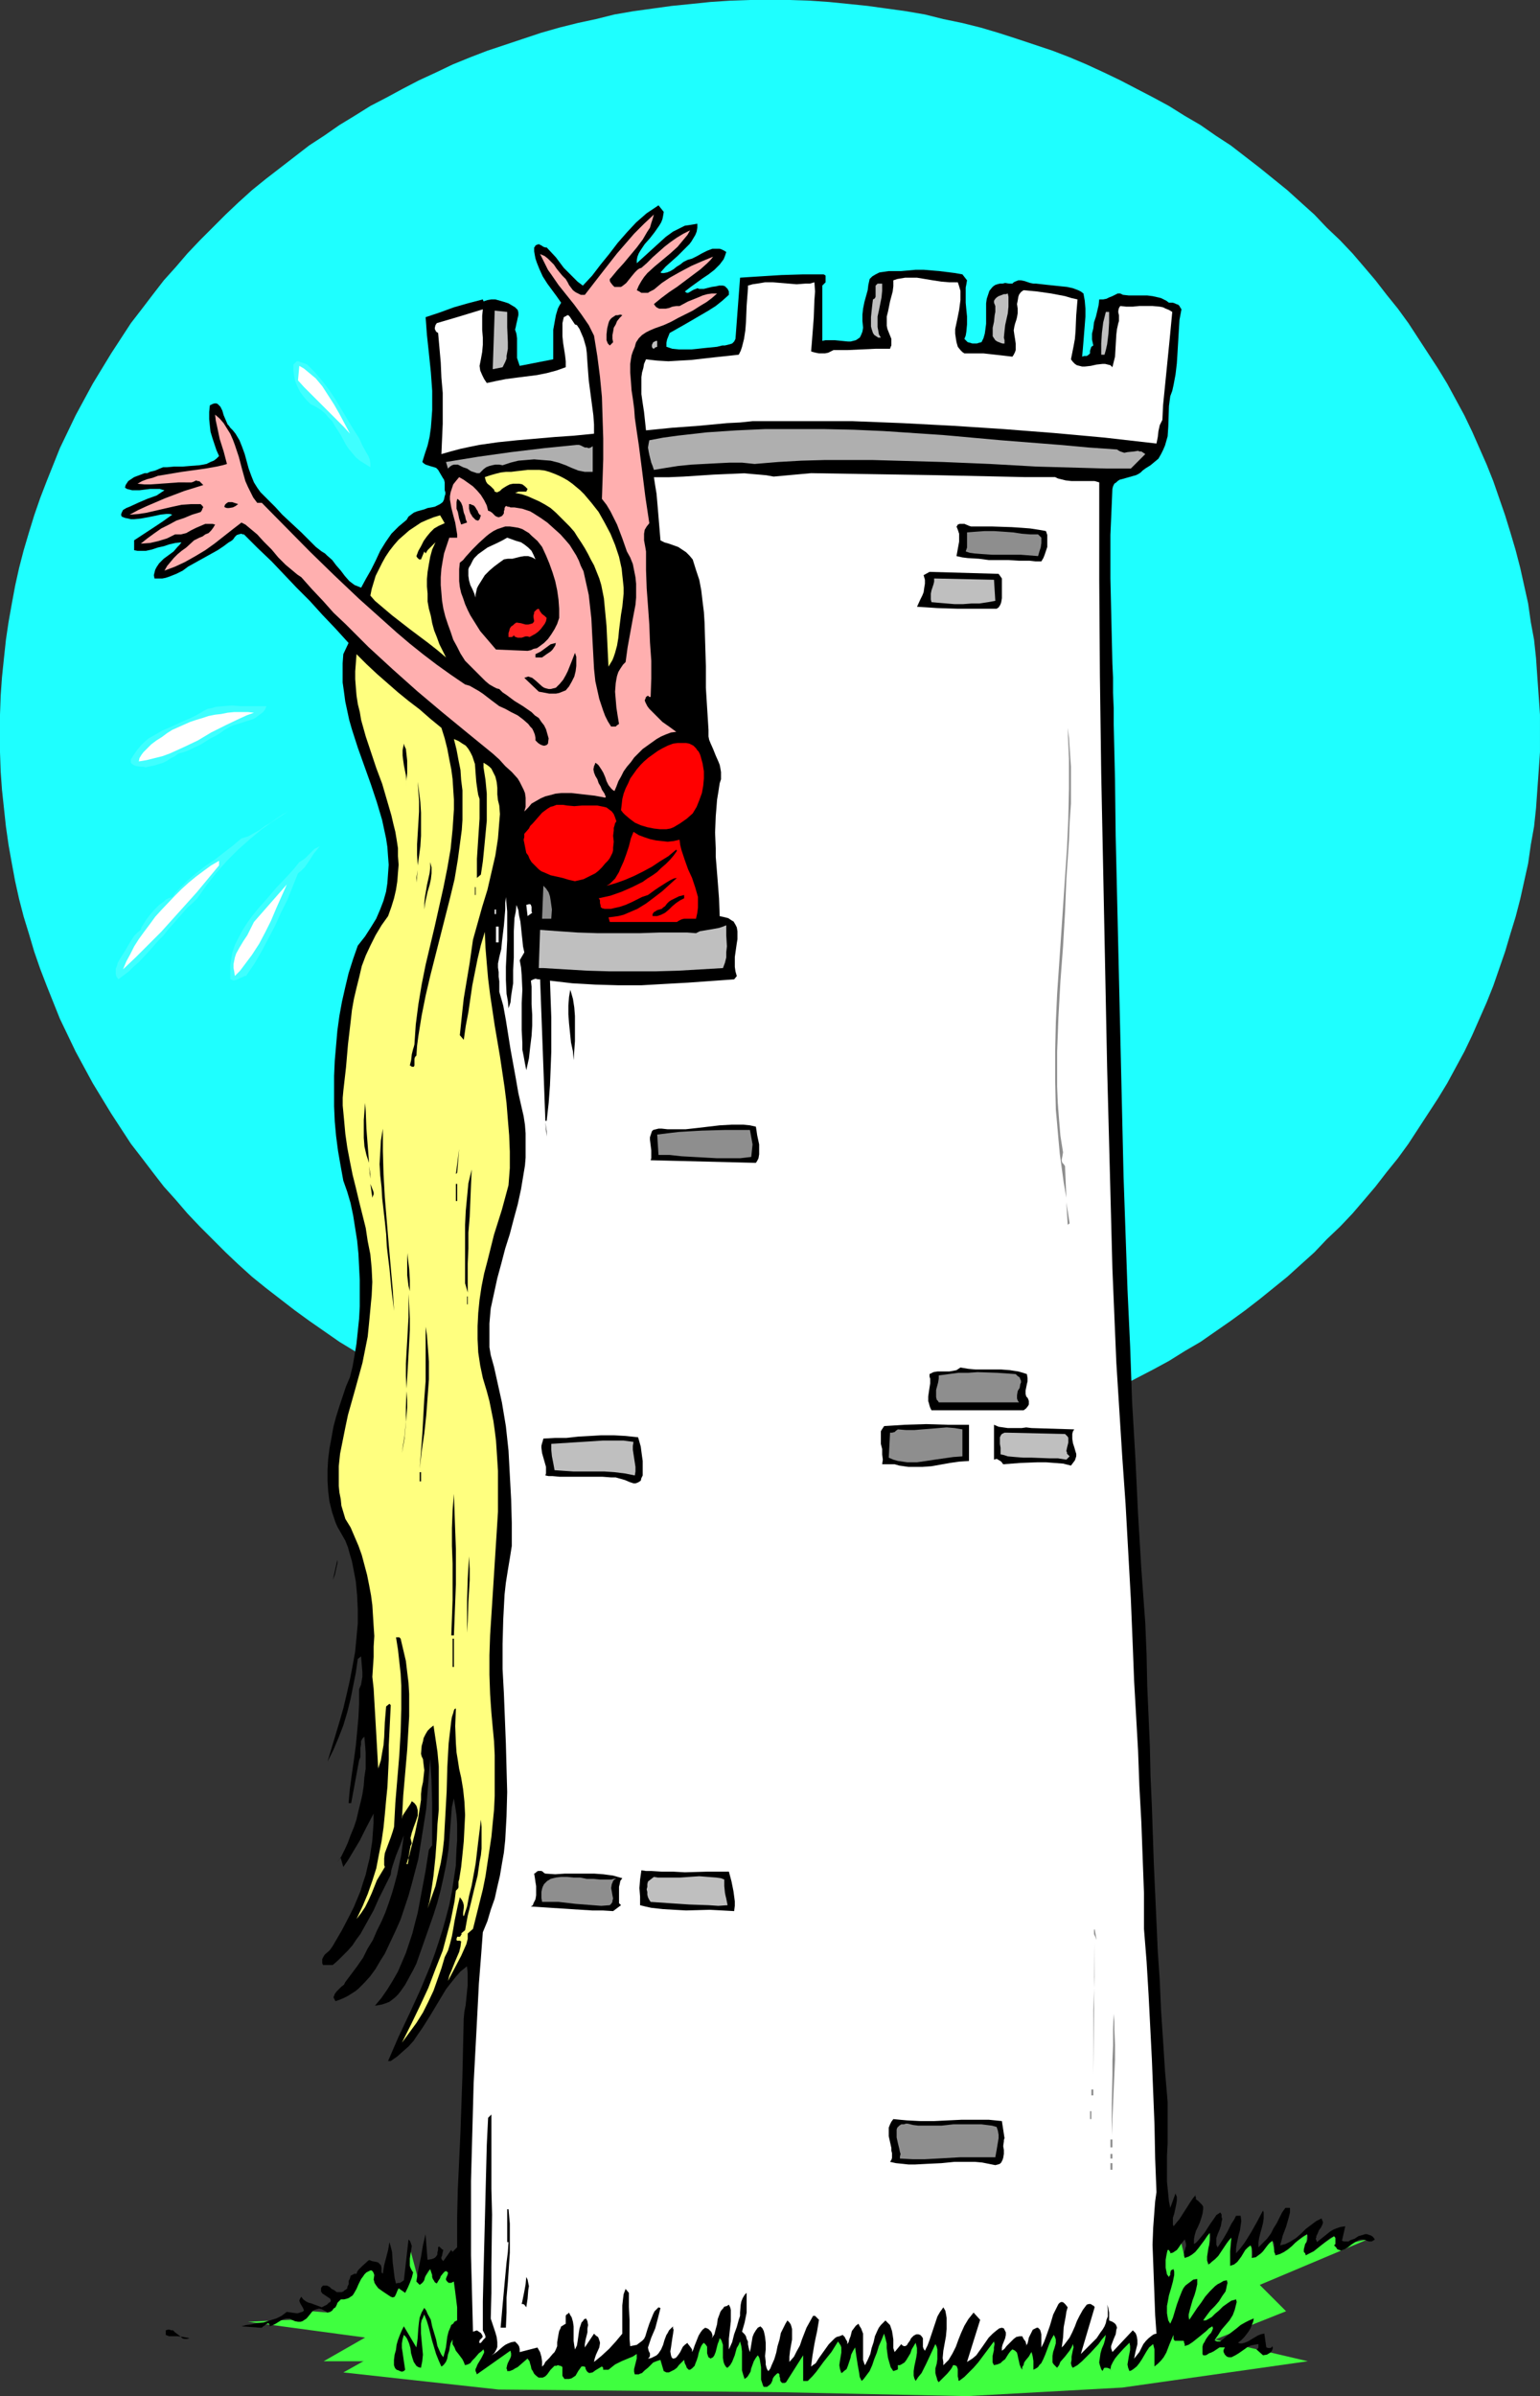
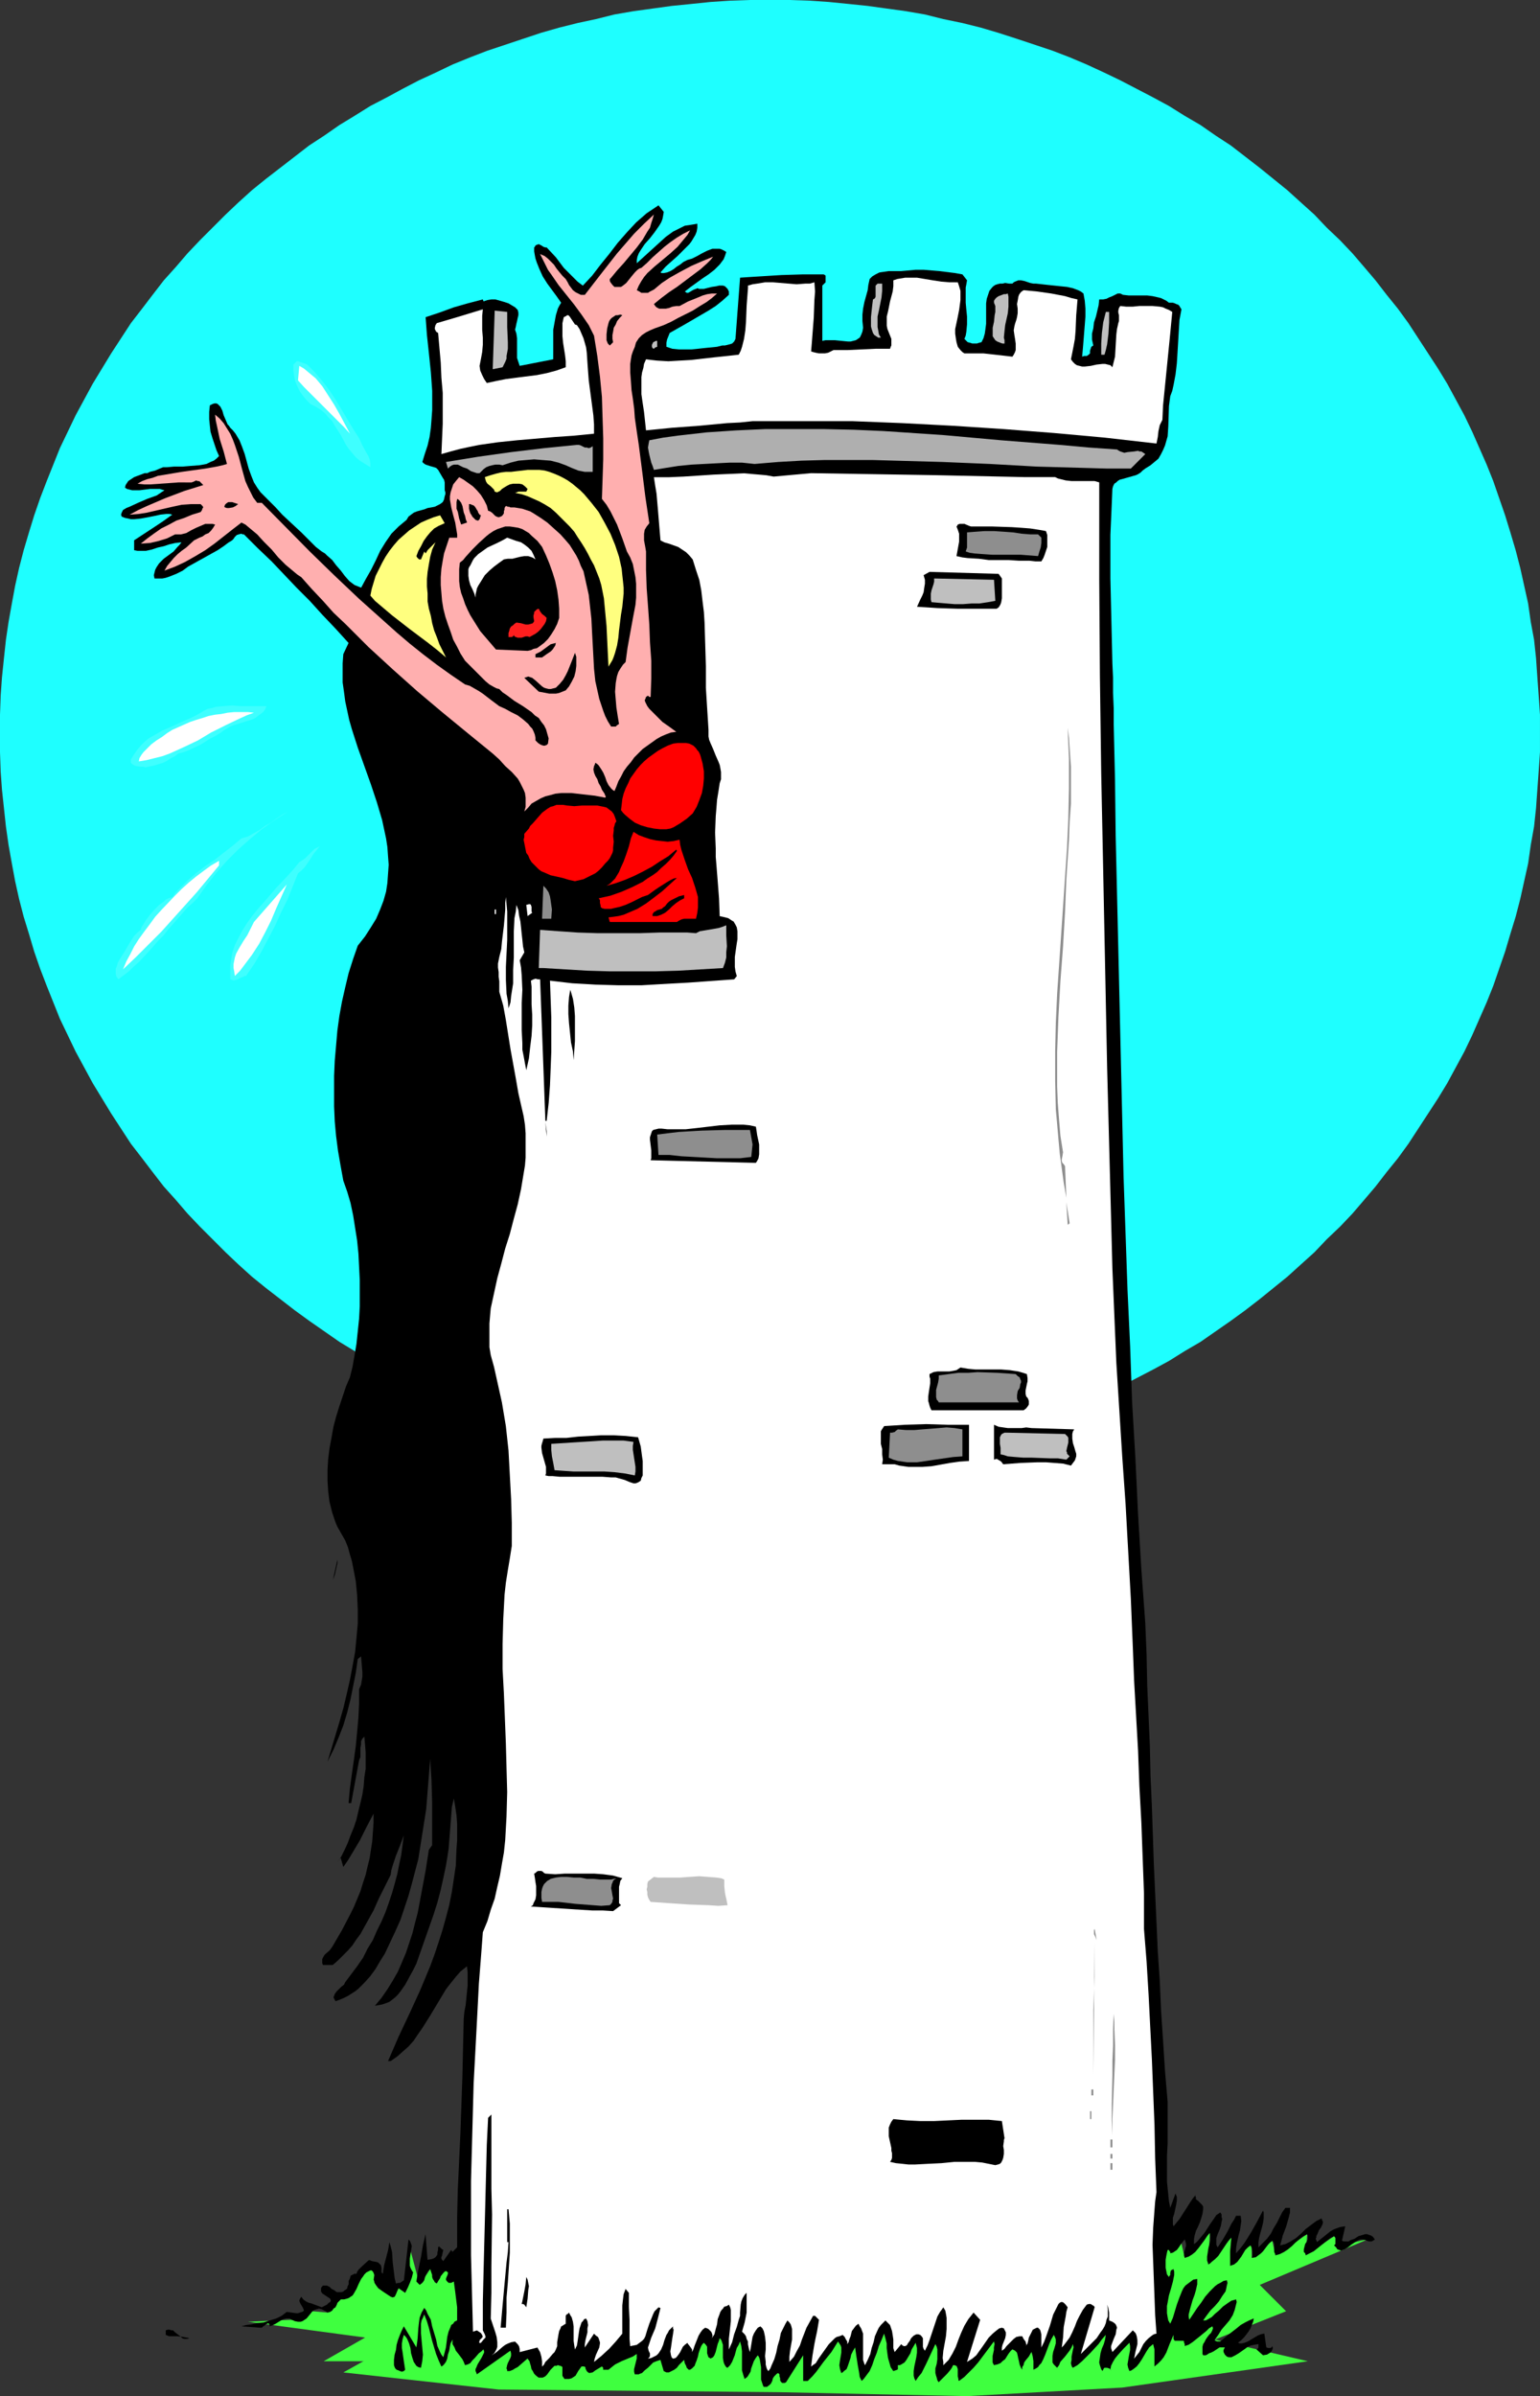
<svg xmlns="http://www.w3.org/2000/svg" xmlns:ns1="http://sodipodi.sourceforge.net/DTD/sodipodi-0.dtd" xmlns:ns2="http://www.inkscape.org/namespaces/inkscape" version="1.0" width="100.09mm" height="155.668mm" id="svg107" ns1:docname="Rapunzel Crying.wmf">
  <rect width="100%" height="100%" fill="#333333" stroke="none" />
  <ns1:namedview id="namedview107" pagecolor="#ffffff" bordercolor="#000000" borderopacity="0.25" ns2:showpageshadow="2" ns2:pageopacity="0.0" ns2:pagecheckerboard="0" ns2:deskcolor="#d1d1d1" ns2:document-units="mm" />
  <defs id="defs1">
    <pattern id="WMFhbasepattern" patternUnits="userSpaceOnUse" width="6" height="6" x="0" y="0" />
  </defs>
  <path style="fill:#1effff;fill-opacity:1;fill-rule:evenodd;stroke:none" d="m 189.066,360.187 h 4.848 l 5.009,-0.162 4.686,-0.323 4.848,-0.485 4.686,-0.485 4.686,-0.646 4.686,-0.646 4.686,-0.808 4.525,-1.131 4.686,-0.97 4.525,-1.131 4.363,-1.293 4.525,-1.293 4.363,-1.616 4.363,-1.454 4.201,-1.616 4.201,-1.778 4.201,-1.939 4.04,-1.939 4.04,-2.101 4.04,-2.101 3.878,-2.101 3.878,-2.424 3.878,-2.262 3.717,-2.585 3.717,-2.585 3.555,-2.585 3.555,-2.747 3.393,-2.747 3.393,-2.747 3.393,-3.07 3.232,-2.909 3.07,-3.232 3.232,-3.07 3.07,-3.232 2.909,-3.393 2.747,-3.232 2.747,-3.555 2.747,-3.393 2.586,-3.555 2.424,-3.717 2.424,-3.717 2.424,-3.717 2.262,-3.717 2.101,-3.878 2.101,-3.878 1.939,-4.04 1.778,-4.04 1.778,-4.04 1.616,-4.04 1.454,-4.201 1.454,-4.201 1.293,-4.363 1.293,-4.201 1.131,-4.363 0.97,-4.363 0.97,-4.363 0.646,-4.525 0.808,-4.525 0.485,-4.525 0.323,-4.525 0.323,-4.525 0.323,-4.686 v -4.686 -4.525 l -0.323,-4.686 -0.323,-4.525 -0.323,-4.686 -0.485,-4.525 -0.808,-4.363 -0.646,-4.525 -0.97,-4.363 -0.97,-4.363 -1.131,-4.363 -1.293,-4.363 -1.293,-4.201 -1.454,-4.201 -1.454,-4.201 -1.616,-4.04 -1.778,-4.04 -1.778,-4.04 -1.939,-4.04 -2.101,-3.878 -2.101,-3.878 -2.262,-3.717 -2.424,-3.717 -2.424,-3.717 -2.424,-3.717 -2.586,-3.555 -2.747,-3.393 -2.747,-3.555 -2.747,-3.232 -2.909,-3.393 -3.07,-3.232 -3.232,-3.07 -3.07,-3.232 -3.232,-2.909 -3.393,-3.07 -3.393,-2.747 -3.393,-2.747 -3.555,-2.747 -3.555,-2.747 -3.717,-2.424 -3.717,-2.585 -3.878,-2.262 -3.878,-2.424 -3.878,-2.101 -4.04,-2.101 -4.04,-2.101 -4.04,-1.939 -4.201,-1.939 -4.201,-1.778 -4.201,-1.616 -4.363,-1.454 -4.363,-1.454 L 245.301,8.08 240.938,6.787 236.413,5.656 231.727,4.686 227.203,3.555 222.516,2.747 217.83,2.101 213.144,1.454 208.458,0.97 203.61,0.485 198.923,0.162 193.914,0 h -4.848 -4.848 l -4.848,0.162 -4.848,0.323 -4.686,0.485 -4.848,0.485 -4.686,0.646 -4.686,0.646 -4.686,0.808 -4.525,1.131 -4.525,0.97 -4.525,1.131 -4.525,1.293 -4.363,1.454 -4.363,1.454 -4.363,1.454 -4.201,1.616 -4.363,1.778 -4.04,1.939 -4.201,1.939 -4.04,2.101 -3.878,2.101 -4.04,2.101 -3.878,2.424 -3.717,2.262 -3.717,2.585 -3.717,2.424 -3.555,2.747 -3.555,2.747 -3.555,2.747 -3.393,2.747 -3.393,3.07 -3.07,2.909 -3.232,3.232 -3.07,3.07 -3.07,3.232 -2.909,3.393 -2.909,3.232 -2.747,3.555 -2.586,3.393 -2.747,3.555 -2.424,3.717 -2.424,3.717 -2.262,3.717 -2.262,3.717 -2.101,3.878 -2.101,3.878 -1.939,4.04 -1.939,4.04 -1.616,4.04 -1.616,4.04 -1.616,4.201 -1.454,4.201 -1.293,4.201 -1.293,4.363 -1.131,4.363 -0.97,4.363 -0.808,4.363 -0.808,4.525 -0.646,4.363 -0.485,4.525 -0.485,4.686 -0.323,4.525 L 0,175.488 v 4.525 4.686 l 0.162,4.686 0.323,4.525 0.485,4.525 0.485,4.525 0.646,4.525 0.808,4.525 0.808,4.363 0.97,4.363 1.131,4.363 1.293,4.201 1.293,4.363 1.454,4.201 1.616,4.201 1.616,4.04 1.616,4.04 1.939,4.04 1.939,4.04 2.101,3.878 2.101,3.878 2.262,3.717 2.262,3.717 2.424,3.717 2.424,3.717 2.747,3.555 2.586,3.393 2.747,3.555 2.909,3.232 2.909,3.393 3.07,3.232 3.07,3.07 3.232,3.232 3.07,2.909 3.393,3.07 3.393,2.747 3.555,2.747 3.555,2.747 3.555,2.585 3.717,2.585 3.717,2.585 3.717,2.262 3.878,2.424 4.04,2.101 3.878,2.101 4.04,2.101 4.201,1.939 4.04,1.939 4.363,1.778 4.201,1.616 4.363,1.454 4.363,1.616 4.363,1.293 4.525,1.293 4.525,1.131 4.525,0.97 4.525,1.131 4.686,0.808 4.686,0.646 4.686,0.646 4.848,0.485 4.686,0.485 4.848,0.323 4.848,0.162 z" id="path1" />
  <path style="fill:#3fff3f;fill-opacity:1;fill-rule:evenodd;stroke:none" d="m 336.279,549.733 -6.949,1.616 -1.616,-2.262 -6.949,4.686 0.323,-5.171 -7.757,5.171 -0.808,-3.555 -5.009,4.201 -0.162,-4.686 -5.171,6.625 0.323,-6.948 -5.656,6.625 0.323,-7.756 -6.141,6.14 -1.454,-6.302 -27.956,-2.101 -149.799,17.775 -16.806,12.766 -10.665,5.979 38.136,4.201 68.839,0.646 46.216,0.97 38.136,-2.101 45.57,-6.464 -22.785,-5.333 17.452,-6.948 -6.464,-6.464 z" id="path2" />
  <path style="fill:#3fff3f;fill-opacity:1;fill-rule:evenodd;stroke:none" d="m 60.921,570.093 10.665,-0.485 3.07,-2.262 5.817,0.485 3.232,-3.232 3.878,-4.525 3.07,-5.171 3.878,6.14 3.393,0.808 1.616,1.131 0.97,-11.635 2.586,9.695 2.586,-3.878 6.625,0.646 v 17.129 l -1.616,4.848 H 79.505 l 10.18,-5.817 z" id="path3" />
  <path style="fill:#000000;fill-opacity:1;fill-rule:evenodd;stroke:none" d="m 163.049,52.032 -0.162,0.97 -0.162,0.808 -0.323,0.808 -0.485,0.808 -1.131,1.616 -1.131,1.454 -1.293,1.454 -0.97,1.454 -0.485,0.808 -0.323,0.808 -0.162,0.808 v 0.808 l 3.555,-3.232 1.778,-1.616 1.778,-1.616 1.778,-1.293 0.97,-0.485 0.97,-0.485 0.97,-0.485 1.131,-0.162 0.97,-0.162 0.97,-0.162 v 0.97 l -0.162,0.97 -0.323,0.808 -0.485,0.808 -0.485,0.808 -0.485,0.646 -1.454,1.454 -1.454,1.454 -1.454,1.293 -1.454,1.293 -1.293,1.454 0.323,0.162 h 0.485 l 0.808,-0.162 0.808,-0.323 0.808,-0.485 0.808,-0.646 0.808,-0.485 0.808,-0.646 0.97,-0.485 1.131,-0.323 1.293,-0.646 1.131,-0.646 1.293,-0.646 1.293,-0.485 h 0.646 0.485 0.646 l 0.485,0.162 0.646,0.323 0.485,0.323 -0.323,0.97 -0.323,0.808 -0.485,0.646 -0.485,0.646 -1.293,1.293 -1.454,1.131 -1.454,0.97 -2.909,2.101 -1.454,1.131 0.485,0.323 h 0.323 l 0.323,-0.162 0.808,-0.485 0.323,-0.162 0.485,-0.162 0.323,-0.162 0.485,0.162 h 0.646 0.485 l 0.646,-0.162 1.293,-0.323 1.131,-0.162 0.646,-0.162 h 0.485 0.485 l 0.485,0.162 0.323,0.323 0.323,0.323 0.323,0.646 v 0.808 l -1.616,1.454 -1.616,1.293 -1.778,1.131 -1.939,1.131 -3.878,2.262 -3.717,2.101 -0.323,0.808 -0.323,0.808 -0.162,0.808 v 0.97 l 1.454,0.485 1.616,0.162 h 1.454 1.616 l 1.616,-0.162 1.454,-0.162 1.616,-0.162 1.616,-0.162 0.646,-0.162 0.646,-0.162 h 0.646 l 0.646,-0.162 0.646,-0.162 0.485,-0.162 0.485,-0.485 0.323,-0.646 1.131,-15.028 2.424,-0.162 2.586,-0.162 5.171,-0.323 5.333,-0.162 h 2.586 2.424 l 0.323,0.162 0.162,0.162 v 0.485 0.646 0.485 l -0.808,0.808 v 13.574 l 0.808,-0.162 h 0.646 1.616 l 1.616,0.162 1.616,0.162 h 0.646 l 0.646,-0.162 0.646,-0.162 0.485,-0.323 0.485,-0.323 0.323,-0.646 0.323,-0.808 0.162,-0.97 -0.162,-1.616 v -1.616 l 0.162,-1.454 0.323,-1.616 0.808,-2.909 0.162,-1.293 0.323,-1.454 0.646,-0.646 0.808,-0.485 0.97,-0.485 1.131,-0.162 1.131,-0.162 h 1.131 0.97 0.97 l 1.778,-0.162 1.778,-0.162 h 1.939 l 1.939,0.162 1.939,0.162 3.878,0.485 1.778,0.323 1.131,1.454 -0.162,0.97 -0.162,0.808 v 1.778 1.939 l 0.162,1.778 0.162,1.616 v 1.939 l -0.162,1.778 -0.162,0.97 -0.323,0.808 0.323,0.323 0.485,0.485 0.646,0.162 0.485,0.162 h 0.646 0.485 l 0.485,-0.162 0.646,-0.162 0.485,-0.97 0.323,-1.131 0.162,-1.131 0.162,-1.293 v -2.585 -2.424 l 0.162,-1.131 0.323,-0.97 0.323,-0.97 0.646,-0.808 0.323,-0.323 0.485,-0.323 0.485,-0.162 0.646,-0.162 h 0.646 l 0.646,-0.162 0.97,0.162 h 0.808 l 0.323,-0.323 0.323,-0.162 0.808,-0.323 h 0.646 l 0.808,0.162 1.454,0.485 0.808,0.162 h 0.646 l 1.454,0.162 1.454,0.162 3.07,0.323 1.616,0.162 1.454,0.323 1.293,0.485 0.646,0.323 0.646,0.485 0.323,1.778 0.162,1.939 v 1.939 l -0.162,2.101 -0.323,4.04 -0.162,1.939 -0.162,1.778 0.485,-0.162 h 0.646 l 0.485,-0.323 0.323,-0.323 v -0.646 l 0.162,-0.485 0.162,-0.485 0.485,-0.323 -0.323,-1.454 v -1.454 l 0.323,-1.293 0.162,-1.454 0.485,-1.454 0.646,-2.747 0.162,-1.454 h 0.485 0.485 l 0.808,-0.162 0.646,-0.323 0.808,-0.323 0.646,-0.323 0.646,-0.323 h 0.646 l 0.323,0.162 0.323,0.162 1.454,0.162 h 1.454 3.07 l 1.293,0.162 1.454,0.323 0.646,0.162 0.646,0.323 0.646,0.323 0.646,0.485 h 0.97 l 0.485,0.162 0.323,0.162 0.485,0.162 0.323,0.323 0.162,0.323 0.323,0.485 -0.485,2.585 -0.162,2.585 -0.162,2.747 -0.162,2.747 -0.162,2.585 -0.323,2.747 -0.485,2.585 -0.323,1.454 -0.485,1.293 -0.323,2.424 -0.162,5.009 -0.162,2.424 -0.323,1.131 -0.323,1.131 -0.485,1.131 -0.485,0.97 -0.646,1.131 -0.97,0.808 -0.97,0.808 -1.293,0.808 -0.646,0.485 -0.485,0.485 -0.485,0.323 -0.646,0.323 -1.131,0.323 -1.131,0.323 -1.131,0.323 -0.646,0.162 -0.485,0.323 -0.323,0.323 -0.485,0.323 -0.323,0.646 -0.162,0.646 -0.162,3.878 -0.162,3.717 -0.162,3.717 v 3.717 6.948 l 0.162,6.948 0.162,6.948 0.162,6.948 0.162,3.555 v 3.717 l 0.162,3.717 v 3.878 l 0.323,13.735 0.162,13.735 0.646,27.794 0.646,27.955 0.646,27.955 0.97,27.794 0.646,13.897 0.485,13.735 0.808,13.735 0.646,13.574 0.808,13.574 0.97,13.25 0.323,7.756 0.162,7.756 0.323,7.433 0.323,7.433 0.162,7.272 0.323,7.272 0.485,14.22 0.646,14.22 0.323,7.272 0.485,7.11 0.323,7.433 0.485,7.272 0.485,7.595 0.646,7.595 v 3.555 3.393 3.232 l -0.162,3.07 v 3.232 3.07 l 0.323,3.232 0.162,1.616 0.323,1.616 1.293,-3.555 0.162,0.485 0.162,0.323 v 0.485 0.485 l -0.162,0.97 -0.485,2.262 -0.323,0.97 v 1.131 0.485 l 0.162,0.485 0.646,-0.808 0.808,-0.97 2.586,-4.04 0.646,-0.97 0.808,-0.97 -0.162,0.323 0.162,0.323 v 0.485 l 0.485,0.323 0.323,0.323 0.646,0.646 0.323,0.485 v 0.646 l -0.162,1.131 -0.323,1.131 -0.323,0.97 -0.485,1.131 -0.485,0.97 -0.323,1.131 -0.162,0.97 v 1.131 l 0.485,-0.323 0.485,-0.485 0.808,-0.97 0.808,-0.97 1.454,-2.262 0.808,-1.131 0.646,-0.97 0.485,-0.323 0.485,-0.323 0.323,0.485 v 0.646 l 0.162,0.485 -0.162,0.646 -0.162,0.97 -0.323,0.97 -0.485,1.131 -0.323,0.97 v 1.131 0.485 l 0.323,0.646 0.646,-0.97 0.646,-0.97 1.131,-1.939 0.97,-1.939 0.646,-0.97 0.485,-0.97 h 1.131 l 0.162,1.293 -0.162,1.131 -0.162,1.131 -0.323,1.131 -0.485,2.262 -0.162,1.131 v 1.131 l 1.131,-1.293 0.97,-1.293 1.616,-2.585 1.454,-2.585 1.454,-2.747 0.162,0.485 v 0.485 0.97 l -0.162,1.131 -0.323,1.293 -0.323,1.131 -0.323,1.293 -0.162,1.131 v 1.131 l 1.131,-1.131 0.97,-0.97 0.97,-1.293 0.646,-1.293 0.808,-1.293 0.646,-1.293 0.646,-1.293 0.808,-1.131 h 1.131 v 1.131 l -0.323,1.293 -0.323,1.131 -0.323,1.131 -0.808,2.101 -0.323,1.293 -0.323,1.131 0.646,-0.162 0.646,-0.162 0.646,-0.323 0.646,-0.323 1.293,-0.808 1.293,-1.131 1.131,-1.131 1.293,-0.97 1.293,-0.97 0.646,-0.323 0.646,-0.323 0.162,0.485 0.162,0.323 v 0.323 l -0.162,0.485 -0.323,0.646 -0.485,0.646 -0.323,0.808 -0.323,0.646 v 0.323 l -0.162,0.323 0.162,0.323 0.162,0.485 1.616,-1.293 1.616,-1.293 0.808,-0.485 0.808,-0.323 0.97,-0.323 1.131,-0.162 -0.808,3.555 0.485,0.162 h 0.485 0.646 l 0.485,-0.323 0.97,-0.323 0.97,-0.646 1.131,-0.323 0.485,-0.162 h 0.485 l 0.485,0.162 0.485,0.162 0.485,0.323 0.485,0.646 -0.485,0.323 -0.323,0.162 h -0.323 -0.323 l -0.485,-0.162 -0.323,-0.162 -0.808,-0.162 h -0.485 l -0.485,0.162 -0.808,0.485 -0.97,0.646 -0.808,0.646 -0.808,0.485 -0.485,0.162 -0.323,0.162 -0.485,-0.162 -0.485,-0.162 -0.323,-0.485 -0.485,-0.485 0.162,-0.162 0.162,-0.162 v -0.485 -0.646 -0.485 l -0.323,-0.323 -0.97,0.485 -0.808,0.646 -1.616,1.293 -0.808,0.646 -0.808,0.646 -0.97,0.485 -0.97,0.485 -0.162,-0.485 -0.323,-0.323 v -0.323 -0.323 l 0.162,-0.646 0.162,-0.646 0.323,-0.485 0.323,-0.646 v -0.646 -0.323 l -0.162,-0.323 -0.97,0.485 -0.97,0.808 -0.97,0.808 -0.808,0.808 -0.97,0.808 -0.97,0.646 -0.97,0.485 -0.485,0.162 -0.646,0.162 -0.162,-0.485 -0.162,-0.323 v -1.939 l -0.162,-0.485 -0.323,-0.323 -0.646,0.485 -0.646,0.808 -0.97,1.293 -0.485,0.485 -0.646,0.485 -0.646,0.485 -0.97,0.162 0.162,-0.808 v -0.808 l -0.162,-0.808 -0.162,-0.323 -0.162,-0.323 -0.646,0.485 -0.646,0.646 -0.485,0.808 -0.485,0.808 -0.485,0.646 -0.485,0.646 -0.808,0.646 -0.485,0.162 -0.485,0.162 v -3.555 l 0.162,-1.778 0.162,-1.616 -0.646,0.646 -0.646,0.97 -1.293,1.939 -0.646,0.97 -0.808,0.808 -0.808,0.646 -0.323,0.323 -0.485,0.323 -0.323,-0.97 v -0.97 l 0.323,-2.101 0.485,-1.939 v -0.97 l -0.162,-0.808 -0.646,0.808 -0.646,0.97 -1.454,1.939 -0.808,0.97 -0.808,0.646 -0.808,0.485 -0.485,0.162 -0.485,0.162 -0.162,-0.646 v -0.646 l 0.162,-0.485 0.162,-0.646 0.162,-0.485 v -0.485 l -0.162,-0.646 -0.162,-0.485 -0.808,0.97 -0.646,0.97 -0.485,0.646 -0.485,0.323 -0.485,0.323 -0.646,0.162 v -0.323 l -0.162,-0.162 -0.162,-0.323 h -0.323 l -0.162,0.646 -0.162,0.808 -0.162,0.97 v 0.97 0.97 l 0.162,0.808 0.162,0.808 0.485,0.646 0.162,-0.323 0.162,-0.162 v -0.485 l 0.162,-0.646 0.323,-0.162 0.323,-0.162 0.162,0.646 v 0.808 l -0.162,0.808 -0.162,0.808 -0.485,1.778 -0.485,1.616 -0.323,1.778 -0.162,0.808 v 0.97 0.808 l 0.162,0.97 0.162,0.808 0.485,0.808 0.646,-1.454 0.485,-1.616 0.485,-1.616 0.646,-1.778 0.646,-1.616 0.323,-0.646 0.485,-0.646 0.646,-0.485 0.646,-0.485 0.646,-0.485 0.97,-0.162 v 0.646 0.646 l -0.323,1.454 -0.323,1.131 -0.485,1.293 -0.323,1.131 -0.323,1.131 -0.323,1.293 v 0.646 l 0.162,0.646 0.97,-1.454 0.97,-1.454 0.97,-1.293 0.97,-1.454 1.131,-1.293 1.293,-1.293 0.646,-0.485 0.646,-0.323 0.808,-0.485 0.808,-0.162 0.162,0.646 -0.162,0.646 -0.162,0.808 -0.162,0.646 -0.808,1.131 -0.808,1.293 -0.97,1.131 -1.131,1.131 -0.97,1.293 -0.808,1.131 h 0.646 l 0.323,-0.162 1.131,-0.646 0.808,-0.808 0.97,-0.808 0.97,-0.97 1.131,-0.808 0.97,-0.646 0.646,-0.162 0.485,-0.162 0.162,0.646 -0.162,0.646 -0.162,0.646 -0.162,0.646 -0.485,1.293 -0.808,1.293 -0.97,1.131 -0.97,1.131 -0.808,1.293 -0.808,1.131 v 0.323 h 0.162 l 0.323,0.162 h 0.485 0.323 l 1.939,-1.616 2.101,-1.616 0.97,-0.808 1.131,-0.646 0.97,-0.485 1.131,-0.485 -0.162,0.808 -0.323,0.808 -0.323,0.808 -0.485,0.808 -0.485,0.646 -0.646,0.808 -0.646,0.646 -0.808,0.646 0.485,0.162 h 0.485 l 0.646,-0.162 0.808,-0.323 1.616,-0.97 0.808,-0.485 0.808,-0.323 0.808,-0.162 0.485,3.393 0.485,0.162 h 0.485 l 0.323,-0.162 v 0 l 0.162,-0.323 0.162,0.485 -0.162,0.485 -0.162,0.323 -0.323,0.323 -0.808,0.485 -0.97,0.162 -1.616,-1.454 0.323,-0.162 0.162,-0.323 v -0.808 l -0.97,0.162 -0.808,0.162 -0.808,0.323 -0.646,0.485 -1.616,1.131 -0.808,0.485 -0.97,0.485 h -0.323 -0.323 l -0.485,-0.162 -0.485,-0.485 -0.323,-0.646 v -0.485 l 0.162,-0.323 0.162,-0.323 h -0.323 -0.485 -0.485 l -0.485,0.323 -0.97,0.646 -0.646,0.323 -0.485,0.162 -0.485,0.323 -0.323,0.162 h -0.485 -0.162 l -0.162,-0.323 v -0.485 -0.485 -0.323 -0.485 l 0.162,-0.646 0.323,-0.485 0.323,-0.646 0.323,-0.485 0.485,-0.646 0.485,-0.485 0.323,-0.646 0.162,-0.485 -0.162,-0.485 -0.808,0.485 -0.646,0.646 -1.778,1.454 -0.808,0.646 -0.808,0.646 -0.97,0.646 -0.97,0.323 v -0.485 l -0.162,-0.323 v -0.323 l -0.162,-0.162 h -0.323 -0.162 -1.131 -0.323 -0.162 l -0.162,-0.162 -0.162,-0.323 v -0.323 -0.646 l -0.97,2.262 -0.808,2.101 -0.646,1.131 -0.646,0.808 -0.808,0.808 -0.808,0.646 v -1.293 -1.454 -1.454 l -0.162,-0.646 -0.162,-0.646 -0.97,0.808 -0.646,0.97 -1.131,1.939 -0.646,0.97 -0.646,0.808 -0.808,0.646 -0.485,0.323 -0.485,0.162 -0.323,-0.808 -0.162,-0.808 0.162,-0.97 0.162,-0.97 0.162,-0.808 0.162,-0.808 v -0.97 l -0.162,-0.808 -1.454,1.454 -1.454,1.616 -0.646,0.808 -0.485,0.808 -0.485,0.97 -0.162,0.97 0.162,0.162 v 0 0 l -0.162,-0.323 -0.323,-0.162 -0.485,-0.162 h -0.323 -0.323 l -0.162,0.162 -0.162,0.323 -0.162,0.323 -0.323,-0.485 -0.162,-0.485 -0.162,-0.485 -0.162,-0.646 0.162,-1.131 0.162,-1.131 0.323,-1.131 0.485,-1.131 0.323,-1.131 0.162,-1.131 -0.97,1.131 -0.808,1.131 -1.939,2.101 -1.131,1.131 -0.97,0.97 -1.131,0.97 -1.131,0.646 -0.162,-0.162 -0.162,-0.323 -0.162,-0.646 0.162,-0.808 v -0.808 l 0.162,-0.808 0.162,-0.808 0.162,-0.646 -0.162,-0.808 -0.323,0.808 -0.485,0.808 -1.131,1.454 -1.131,1.293 -0.323,0.808 -0.485,0.646 -0.485,-0.485 -0.323,-0.323 -0.323,-0.485 v -0.485 -0.646 -0.485 l 0.162,-0.97 0.323,-0.97 0.323,-1.131 v -0.485 -0.485 l -0.162,-0.485 -0.323,-0.646 -0.646,1.131 -0.485,1.131 -0.97,2.585 -0.485,1.131 -0.485,0.97 -0.485,0.485 -0.323,0.485 -0.485,0.323 -0.646,0.323 v -1.131 -0.97 l -0.162,-1.131 -0.162,-0.646 -0.162,-0.485 -0.646,1.131 -0.808,0.97 -0.323,0.485 -0.162,0.646 -0.323,0.485 v 0.646 l -0.323,-0.485 -0.323,-0.808 -0.162,-0.808 -0.162,-0.646 -0.162,-0.808 -0.162,-0.646 -0.485,-0.485 -0.646,-0.323 -0.485,0.485 -0.485,0.646 -0.808,1.293 -0.646,0.485 -0.485,0.485 -0.808,0.323 -0.808,0.162 -0.323,-0.646 v -0.808 -0.808 l 0.323,-1.454 v -0.646 l 0.162,-0.808 -0.162,-0.646 -0.97,1.293 -0.97,1.293 -1.939,2.585 -1.131,1.293 -1.131,1.131 -1.131,1.131 -1.293,0.97 -0.162,-0.162 v -0.323 l -0.162,-0.646 v -0.646 -0.646 -0.485 l -0.162,-0.485 -0.162,-0.323 h -0.162 l -0.323,-0.162 h -0.323 l -0.323,0.646 -0.323,0.485 -0.808,0.97 -0.97,0.97 -1.131,1.131 -0.323,-0.485 -0.162,-0.646 -0.162,-0.485 -0.162,-0.646 v -1.131 l 0.323,-1.131 0.162,-1.131 v -1.293 -1.131 l -0.162,-0.646 -0.323,-0.646 -1.131,2.424 -1.131,2.424 -1.131,2.262 -0.808,0.97 -0.646,0.97 -0.323,-0.646 -0.162,-0.646 v -0.485 -0.646 l 0.162,-1.131 0.485,-2.262 0.162,-1.131 v -0.646 -0.485 l -0.162,-0.646 -0.162,-0.646 -0.485,0.808 -0.485,0.808 -0.323,0.97 -0.485,0.808 -0.485,0.808 -0.485,0.646 -0.808,0.485 -0.323,0.162 h -0.485 v 0.485 0.162 0.323 l -0.162,0.162 -0.485,0.162 -0.485,0.162 -0.646,-0.97 -0.323,-1.131 -0.323,-1.131 -0.162,-1.131 -0.162,-1.293 v -1.131 l -0.323,-1.293 -0.323,-1.131 -0.646,1.616 -0.646,1.454 -0.485,1.616 -0.646,1.616 -0.485,1.454 -0.646,1.454 -0.97,1.293 -0.485,0.646 -0.485,0.485 -0.485,-0.97 -0.162,-1.131 -0.323,-1.778 -0.323,-2.101 -0.162,-1.131 -0.162,-1.131 -0.485,0.808 -0.485,0.97 -0.162,0.808 -0.323,0.97 -0.323,0.97 -0.323,0.808 -0.646,0.485 -0.323,0.323 -0.323,0.162 -0.162,-0.485 -0.162,-0.485 -0.162,-0.97 0.162,-1.131 0.162,-0.97 0.162,-0.97 v -0.97 -0.323 l -0.162,-0.485 -0.323,-0.485 -0.323,-0.485 -1.616,2.585 -1.939,2.424 -1.778,2.424 -0.97,1.131 -1.131,1.131 h -1.131 v -6.302 l -4.201,6.625 -0.323,0.162 h -0.323 -0.162 -0.162 l -0.323,-0.323 -0.162,-0.323 v -0.485 l -0.162,-0.485 v -0.485 l -0.323,-0.323 -0.323,0.162 -0.162,0.162 -0.485,0.485 -0.323,0.485 -0.162,0.646 -0.323,0.646 -0.323,0.323 -0.646,0.485 h -0.323 -0.485 l -0.162,-0.323 -0.162,-0.485 -0.323,-0.97 v -0.97 -1.131 -0.97 l -0.162,-0.97 -0.162,-0.97 -0.162,-0.485 -0.323,-0.485 -0.485,0.646 -0.485,0.808 -0.646,1.778 -0.162,0.808 -0.485,0.808 -0.323,0.485 -0.646,0.485 -0.323,-0.97 -0.323,-1.131 v -1.131 -3.555 l -0.162,-1.293 -0.323,-1.131 -0.323,0.808 -0.485,0.808 -0.485,1.778 -0.646,1.616 -0.485,0.808 -0.646,0.646 -0.323,-0.162 -0.323,-0.485 -0.162,-0.323 -0.162,-0.485 -0.162,-0.97 v -1.131 -1.131 -0.97 l -0.323,-0.97 -0.162,-0.323 -0.323,-0.323 -0.162,0.646 -0.323,0.808 -0.162,0.646 -0.162,0.646 -0.162,0.646 -0.323,0.808 -0.323,0.485 -0.646,0.323 -0.162,-0.162 -0.323,-0.162 -0.162,-0.485 -0.162,-0.485 v -1.131 -0.485 l -0.323,-0.485 -0.162,-0.162 -0.323,-0.323 -0.323,0.323 -0.323,0.485 -0.323,0.808 -0.323,0.97 -0.162,0.808 -0.323,0.97 -0.323,0.808 -0.162,0.485 -0.323,0.323 -0.323,0.323 -0.485,0.323 h -0.323 l -0.323,-0.323 -0.162,-0.162 -0.162,-0.485 -0.162,-0.323 -0.162,-0.323 -0.162,-0.808 -1.293,1.293 -0.485,0.646 -0.646,0.485 -0.646,0.323 -0.646,0.323 h -0.646 l -0.323,-0.162 -0.323,-0.162 -0.808,-2.747 -0.485,0.162 -0.485,0.162 -0.808,0.323 -0.646,0.646 -0.646,0.646 -0.808,0.646 -0.646,0.646 -0.485,0.162 -0.323,0.162 h -0.485 -0.485 l -0.162,-0.646 v -0.646 l 0.323,-1.293 0.162,-0.646 0.162,-0.646 v -0.485 -0.646 l -0.97,0.646 -0.808,0.323 -1.939,0.808 -1.616,0.808 -0.808,0.646 -0.808,0.646 h -1.293 v -0.162 -0.323 l -0.323,-0.323 -0.808,0.485 -0.808,0.485 -0.646,0.485 -0.808,0.162 -0.323,-0.162 -0.323,-0.323 -0.323,-0.646 v -0.323 l -0.323,-0.162 h -0.162 -0.485 l -0.808,1.131 -0.646,1.131 -0.485,0.323 -0.485,0.323 -0.646,0.162 h -0.808 -0.323 l -0.162,-0.323 -0.162,-0.162 -0.162,-0.323 v -0.485 -0.646 -0.485 -0.485 l -0.162,-0.162 -0.323,-0.162 h -0.162 l -0.485,-0.162 -0.323,0.162 h -0.485 l -0.485,0.485 -0.485,0.485 -0.808,1.131 -0.485,0.485 -0.323,0.162 -0.323,0.162 h -0.485 -0.485 l -0.646,-0.485 -0.485,-0.485 -0.323,-0.646 -0.323,-0.485 -0.162,-0.808 -0.162,-0.485 -0.162,-0.646 -0.485,-0.646 -1.131,0.97 -1.293,1.131 -0.646,0.323 -0.485,0.323 -0.808,0.323 h -0.646 v -0.323 l -0.162,-0.323 0.162,-0.808 0.162,-0.485 0.323,-0.646 0.323,-0.646 0.162,-0.485 v -0.646 l -0.162,-0.646 -8.241,5.817 -0.162,-0.485 -0.162,-0.323 v -0.485 l 0.162,-0.323 0.323,-0.808 0.97,-1.616 0.323,-0.646 0.323,-0.646 v -0.323 l -0.162,-0.485 -0.485,0.485 -0.646,0.485 -0.97,1.131 -0.646,0.646 -0.485,0.646 -0.646,0.323 -0.646,0.162 -0.323,-0.808 -0.323,-0.646 -0.485,-0.646 -0.485,-0.646 -0.646,-0.808 -0.323,-0.808 -0.485,-0.808 v -1.131 l -0.485,0.97 -0.162,0.808 -0.162,0.97 -0.323,0.97 -0.162,0.97 -0.323,0.808 -0.485,0.646 -0.323,0.323 -0.323,0.162 -0.646,-1.454 -0.646,-1.616 -0.97,-3.232 -0.808,-3.232 -0.485,-1.616 -0.646,-1.616 -0.323,0.808 -0.323,0.646 -0.162,0.808 v 0.808 1.616 l 0.323,3.393 0.162,1.778 -0.162,1.616 -0.162,0.808 -0.162,0.808 -0.646,-0.162 -0.485,-0.323 -0.323,-0.485 -0.323,-0.485 -0.323,-0.97 -0.323,-1.131 -0.162,-1.293 -0.323,-1.131 -0.485,-1.131 -0.323,-0.485 -0.485,-0.485 -0.323,1.131 -0.162,0.97 v 1.131 l 0.162,0.97 0.323,2.262 0.323,2.101 -0.323,0.323 -0.485,0.162 -0.485,-0.162 -0.323,-0.162 -0.485,-0.162 -0.323,-0.323 -0.162,-0.323 -0.162,-0.485 v -1.293 l 0.162,-1.293 0.323,-1.131 0.162,-1.293 0.323,-1.131 0.485,-1.293 0.485,-1.131 0.485,-0.97 3.07,5.171 0.162,-0.97 0.162,-1.293 0.162,-2.424 0.162,-1.454 0.162,-1.131 0.485,-1.293 0.646,-1.131 0.485,0.646 0.323,0.808 0.808,1.454 0.323,1.616 0.485,1.616 0.485,1.616 0.323,1.616 0.646,1.454 0.323,0.646 0.485,0.646 0.323,-1.131 0.323,-1.293 0.323,-2.585 0.323,-1.293 0.485,-1.131 0.162,-0.485 0.485,-0.323 0.323,-0.485 0.646,-0.323 v -0.97 -0.97 -1.293 l -0.162,-1.293 -0.162,-1.293 -0.162,-1.293 -0.323,-2.424 -0.323,0.162 -0.323,0.162 h -0.323 -0.323 l -0.162,-0.162 -0.323,-0.323 -0.162,-0.323 v -0.162 l 0.162,-0.485 0.162,-0.323 0.162,-0.485 v -0.162 -0.162 l -0.485,-0.323 -0.323,0.162 -0.323,0.323 -0.646,0.808 -0.162,0.485 -0.323,0.485 -0.485,0.808 -0.485,-0.323 -0.162,-0.323 -0.323,-0.485 -0.162,-0.485 v -0.485 l -0.162,-0.485 -0.162,-0.485 -0.162,-0.485 -0.485,0.485 -0.646,1.131 -0.162,0.485 -0.162,0.646 -0.323,0.485 -0.323,0.323 -0.485,0.323 -0.808,-0.808 0.485,-2.909 0.646,-3.07 0.485,-2.909 0.646,-2.747 0.485,6.302 0.97,-0.162 0.485,-0.162 0.323,-0.162 0.323,-0.323 0.323,-0.485 v -0.485 l 0.162,-0.646 v -0.646 l 0.162,-0.162 h 0.162 l 0.323,0.323 0.323,0.323 0.323,0.162 -0.162,0.646 -0.162,0.808 -0.162,0.323 v 0.323 l 0.162,0.323 0.323,0.323 1.939,-2.747 0.323,0.485 1.131,-1.131 v -7.11 l 0.162,-6.948 0.323,-6.948 0.323,-6.948 0.485,-13.897 0.162,-7.11 0.162,-7.11 0.162,-1.778 0.323,-1.616 0.323,-3.232 0.162,-1.616 v -1.454 -1.616 l -0.162,-1.616 -1.616,1.293 -1.131,1.293 -1.293,1.616 -1.131,1.454 -1.939,3.232 -1.939,3.232 -1.939,3.07 -1.131,1.616 -0.97,1.454 -1.293,1.454 -1.293,1.131 -1.454,1.293 -1.616,1.131 h -0.646 l 2.586,-5.979 2.747,-5.817 2.586,-5.656 2.424,-5.817 1.131,-3.07 0.97,-2.909 0.97,-3.07 0.808,-2.909 0.808,-3.07 0.646,-3.232 0.485,-3.232 0.485,-3.232 0.162,-4.04 0.162,-2.101 v -2.101 -2.101 l -0.162,-2.101 -0.323,-2.101 -0.323,-1.939 -0.485,2.101 -0.162,2.101 -0.323,4.201 -0.323,4.04 -0.323,2.101 -0.323,1.939 -0.646,3.07 -0.646,2.909 -0.808,3.07 -0.97,3.07 -2.101,5.979 -2.101,5.979 -0.808,1.616 -0.97,1.778 -0.97,1.778 -1.131,1.616 -0.646,0.808 -0.646,0.646 -0.808,0.646 -0.646,0.485 -0.808,0.323 -0.97,0.323 -0.808,0.162 -0.97,0.162 1.616,-1.939 1.454,-2.101 1.293,-2.101 1.293,-2.262 0.97,-2.262 0.97,-2.262 0.808,-2.424 0.808,-2.424 0.646,-2.585 0.646,-2.424 0.97,-5.171 0.97,-5.171 0.808,-5.171 0.808,-1.131 v -2.424 -8.08 l -0.162,-5.494 -0.162,-2.585 -0.162,-2.585 -0.485,6.14 -0.485,6.14 -0.97,6.14 -0.485,3.07 -0.485,3.07 -0.808,3.07 -0.808,3.07 -0.808,2.909 -0.97,2.909 -0.97,2.909 -1.293,2.909 -1.293,2.747 -1.293,2.747 -1.131,1.778 -1.131,1.939 -1.293,1.778 -1.454,1.616 -1.454,1.454 -0.808,0.646 -1.778,1.131 -0.97,0.485 -1.131,0.485 -0.97,0.323 -0.162,-0.323 -0.162,-0.323 -0.162,-0.323 0.162,-0.323 0.162,-0.485 0.485,-0.646 1.131,-1.131 0.646,-0.485 0.323,-0.646 1.454,-1.939 1.454,-1.939 1.454,-2.101 1.131,-2.262 1.293,-2.101 0.97,-2.262 1.131,-2.262 0.97,-2.262 0.808,-2.262 0.808,-2.424 0.646,-2.262 0.646,-2.424 0.485,-2.424 0.485,-2.262 0.323,-2.424 0.323,-2.424 -0.485,1.293 -0.485,1.293 -0.97,2.424 -0.808,2.424 -0.323,1.131 -0.162,1.131 -1.454,2.909 -1.454,2.909 -1.293,2.909 -1.616,2.909 -1.616,2.909 -0.97,1.293 -0.97,1.454 -1.131,1.293 -1.131,1.131 -1.293,1.293 -1.293,1.131 h -2.424 l -0.162,-0.485 v -0.323 -0.323 -0.323 l 0.323,-0.646 0.323,-0.485 1.131,-0.97 0.485,-0.646 0.323,-0.485 2.262,-3.878 1.939,-3.717 0.97,-1.939 0.808,-1.939 0.808,-1.939 0.646,-2.101 0.646,-1.939 0.485,-2.101 0.485,-1.939 0.323,-2.101 0.323,-2.101 0.162,-2.262 0.162,-2.262 v -2.262 l -1.778,3.393 -0.808,1.616 -0.808,1.616 -1.939,3.232 -0.97,1.616 -1.131,1.616 -0.646,-2.262 -0.808,1.131 0.97,-1.454 0.808,-1.616 0.808,-1.778 0.646,-1.778 0.808,-1.939 0.646,-1.939 0.485,-2.101 0.485,-1.939 0.485,-2.101 0.323,-2.101 0.162,-2.101 0.323,-2.101 v -2.101 -1.939 l -0.162,-2.101 -0.162,-1.778 -0.485,0.485 -0.323,0.646 v 0.808 l -0.162,0.808 v 1.616 0.646 l -0.323,0.808 -1.939,10.503 h -0.646 l 0.323,-3.555 0.485,-3.555 0.485,-3.393 0.485,-3.555 0.323,-3.393 0.323,-3.555 0.162,-3.393 v -3.555 l 0.485,-1.131 0.162,-0.97 0.162,-0.97 v -1.131 l -0.162,-1.939 -0.162,-1.939 -0.808,0.646 -0.485,3.393 -0.646,3.232 -0.646,3.232 -0.808,3.232 -0.97,3.232 -1.131,2.909 -1.293,3.07 -1.454,2.909 0.97,-3.232 0.97,-3.232 0.97,-3.232 0.97,-3.393 0.808,-3.393 0.808,-3.555 0.646,-3.393 0.646,-3.555 0.323,-3.393 0.323,-3.555 v -3.393 l -0.162,-3.555 -0.323,-3.393 -0.646,-3.393 -0.323,-1.616 -0.485,-1.616 -0.485,-1.778 -0.646,-1.616 -0.646,-1.131 -0.646,-1.131 -0.646,-1.131 -0.485,-1.131 -0.808,-2.424 -0.646,-2.585 -0.323,-2.585 -0.162,-2.585 v -2.585 l 0.162,-2.747 0.323,-2.585 0.485,-2.585 0.485,-2.747 0.646,-2.424 0.808,-2.585 0.808,-2.424 0.808,-2.424 0.97,-2.262 0.646,-2.585 0.485,-2.747 0.485,-2.909 0.323,-3.07 0.323,-3.07 0.162,-3.07 v -3.232 -3.232 l -0.162,-3.232 -0.162,-3.232 -0.323,-3.232 -0.485,-3.07 -0.485,-3.07 -0.646,-3.07 -0.808,-2.747 -0.97,-2.747 -0.646,-3.555 -0.646,-3.717 -0.485,-3.717 -0.323,-3.555 -0.162,-3.717 v -3.717 -3.717 l 0.162,-3.717 0.323,-3.717 0.323,-3.717 0.485,-3.555 0.646,-3.555 0.808,-3.555 0.808,-3.393 1.131,-3.555 1.131,-3.232 1.778,-2.262 1.454,-2.262 1.293,-2.101 0.97,-2.262 0.808,-2.101 0.646,-2.262 0.323,-2.101 0.162,-2.262 0.162,-2.262 -0.162,-2.101 -0.162,-2.262 -0.323,-2.101 -0.485,-2.262 -0.485,-2.262 -1.293,-4.363 -1.454,-4.363 -1.616,-4.525 -1.616,-4.525 -1.454,-4.525 -0.646,-2.262 -0.485,-2.262 -0.485,-2.262 -0.323,-2.424 -0.323,-2.262 v -2.262 -2.424 l 0.162,-2.262 1.293,-2.747 -3.232,-3.555 -3.232,-3.393 -3.07,-3.393 -3.232,-3.232 -6.141,-6.464 -3.393,-3.232 -3.393,-3.393 h -0.323 l -0.323,-0.162 -0.646,0.162 -0.485,0.162 -0.485,0.485 -0.323,0.485 -0.323,0.323 -0.485,0.323 -0.323,0.162 -1.293,0.97 -1.454,0.97 -2.909,1.616 -2.909,1.616 -1.454,0.808 -1.293,0.97 -1.616,0.808 -1.616,0.646 -0.97,0.323 -0.808,0.162 h -0.97 -0.97 l -0.162,-0.808 0.162,-0.646 0.162,-0.646 0.323,-0.646 0.323,-0.485 0.323,-0.485 1.131,-1.131 2.424,-1.778 0.97,-1.131 0.485,-0.485 0.485,-0.646 -1.454,0.162 -1.454,0.323 -1.454,0.485 -1.454,0.323 -1.454,0.485 -1.454,0.323 h -1.454 -0.646 l -0.808,-0.162 v -2.424 l 4.686,-3.07 2.424,-1.616 2.262,-1.616 -0.646,-0.162 H 40.884 l -1.454,0.162 -1.454,0.323 -0.808,0.162 -0.808,0.162 -1.778,0.323 -1.616,0.162 h -0.808 l -0.646,-0.162 -0.808,-0.162 -0.808,-0.323 -0.162,-0.485 0.162,-0.485 0.162,-0.323 0.162,-0.323 0.808,-0.485 0.808,-0.323 2.101,-0.97 2.262,-0.97 2.262,-0.808 0.97,-0.646 0.97,-0.646 -0.646,-0.162 -0.485,-0.162 h -1.293 -1.131 l -1.293,0.162 -1.293,0.162 h -1.293 -0.485 l -0.646,-0.162 -0.646,-0.162 -0.485,-0.323 0.162,-0.646 0.323,-0.485 0.323,-0.485 0.485,-0.323 0.97,-0.646 1.293,-0.485 1.293,-0.485 h 0.646 l 0.646,-0.323 1.293,-0.323 1.131,-0.485 0.808,-0.323 h 0.97 l 1.778,-0.162 h 2.101 l 1.939,-0.162 2.101,-0.162 0.97,-0.162 0.808,-0.162 0.97,-0.485 0.808,-0.323 0.646,-0.485 0.646,-0.646 -0.646,-1.454 -0.485,-1.454 -0.485,-1.454 -0.485,-1.616 -0.162,-1.454 -0.162,-1.616 v -1.778 l 0.162,-1.616 0.646,-0.323 0.485,-0.162 h 0.485 l 0.323,0.162 0.323,0.323 0.323,0.323 0.485,0.97 0.323,1.131 0.485,1.131 0.485,1.131 0.323,0.323 0.323,0.485 0.646,0.646 0.646,0.808 0.97,1.616 0.646,1.616 0.646,1.778 0.485,1.778 0.485,1.778 0.646,1.778 0.646,1.616 0.808,1.293 0.808,1.131 0.97,0.97 0.97,0.97 1.778,1.778 1.616,1.778 2.424,2.262 2.262,2.101 2.424,2.424 1.131,1.131 1.454,1.131 0.808,0.485 0.485,0.485 1.293,1.131 0.97,1.293 1.131,1.293 0.97,1.293 1.131,1.293 0.646,0.485 0.646,0.485 0.808,0.323 0.808,0.323 1.131,-2.101 1.293,-2.262 1.131,-2.262 1.131,-2.424 1.293,-2.101 1.454,-2.101 0.97,-0.97 0.808,-0.808 0.97,-0.808 0.97,-0.808 0.485,-0.808 0.646,-0.485 0.646,-0.485 0.808,-0.323 1.778,-0.485 0.808,-0.323 0.97,-0.162 0.808,-0.162 0.646,-0.323 0.646,-0.323 0.646,-0.485 0.323,-0.646 0.162,-0.808 0.162,-0.485 v -0.485 l -0.162,-0.485 v -0.646 -0.808 -0.485 l -0.162,-0.646 -0.323,-0.485 -1.131,-1.939 -0.485,-0.485 -0.485,-0.162 -1.131,-0.323 -0.97,-0.323 -0.485,-0.323 -0.323,-0.323 0.646,-2.101 0.646,-1.939 0.485,-2.101 0.323,-2.262 0.162,-2.101 0.162,-2.262 v -2.262 -2.424 l -0.323,-4.525 -0.485,-4.686 -0.485,-4.525 -0.323,-4.363 3.393,-1.131 3.555,-1.293 3.393,-0.97 3.717,-0.97 0.162,0.485 0.485,-0.162 0.485,-0.162 0.97,-0.162 h 0.97 l 1.131,0.323 1.131,0.323 0.97,0.323 0.808,0.485 0.808,0.485 0.323,0.323 0.323,0.323 0.162,0.646 v 0.646 l -0.162,0.646 -0.162,0.808 -0.162,0.646 -0.162,0.808 -0.162,0.646 0.323,0.97 0.162,1.131 v 3.717 1.131 l 0.323,0.97 0.162,0.485 0.162,0.485 8.241,-1.616 V 86.451 84.674 82.896 80.957 l 0.323,-1.778 0.323,-1.778 0.485,-1.616 0.323,-0.646 0.485,-0.808 -1.131,-1.616 -2.262,-3.07 -1.131,-1.778 -0.808,-1.778 -0.646,-1.616 -0.323,-0.97 -0.162,-0.808 -0.162,-0.97 V 60.758 l 0.162,-0.162 0.162,-0.323 0.323,-0.162 0.485,-0.162 0.323,0.162 0.323,0.162 0.485,0.323 0.485,0.162 h 0.323 l 2.262,2.424 0.97,1.293 0.97,1.293 2.262,2.262 1.131,1.131 1.293,0.97 2.262,-2.424 2.101,-2.747 2.101,-2.585 2.101,-2.747 2.262,-2.585 2.262,-2.424 1.293,-1.131 1.293,-1.131 1.454,-0.97 1.454,-0.97 z" id="path4" />
  <path style="fill:#ffafaf;fill-opacity:1;fill-rule:evenodd;stroke:none" d="m 150.122,68.191 -0.323,0.323 v 0.323 0.162 l 0.162,0.323 0.485,0.646 0.485,0.485 h 0.646 0.485 0.485 l 0.485,-0.323 0.808,-0.646 0.646,-0.808 0.646,-0.808 0.808,-0.97 0.646,-0.646 0.485,-0.323 0.485,-0.162 1.293,-1.131 1.454,-1.454 2.909,-2.585 1.454,-1.131 1.616,-1.131 1.616,-0.97 1.616,-0.808 -0.646,1.131 -0.808,0.97 -0.808,0.97 -0.808,0.97 -1.778,1.616 -1.939,1.616 -1.939,1.616 -1.778,1.616 -0.808,0.97 -0.646,0.97 -0.646,1.131 -0.485,1.131 0.646,0.323 0.485,0.323 h 0.485 0.646 0.485 l 0.485,-0.323 0.97,-0.485 0.97,-0.808 0.97,-0.808 0.97,-0.646 0.485,-0.323 0.485,-0.323 2.586,-1.454 2.747,-1.454 2.586,-1.131 2.747,-1.131 -0.646,0.808 -0.808,0.808 -1.616,1.454 -1.939,1.454 -1.939,1.454 -1.939,1.454 -1.939,1.293 -1.939,1.454 -1.778,1.454 0.323,0.485 0.323,0.323 0.323,0.162 0.323,0.162 h 0.808 0.808 l 0.808,-0.162 0.808,-0.323 0.97,-0.162 h 0.808 l 2.101,-1.131 2.424,-0.97 1.131,-0.485 1.131,-0.323 1.131,-0.162 h 1.293 l -1.293,1.131 -1.293,0.97 -1.616,0.97 -1.778,1.131 -3.555,1.778 -1.778,0.97 -1.778,0.808 -2.262,0.808 -1.131,0.485 -0.97,0.485 -0.97,0.646 -0.808,0.808 -0.323,0.485 -0.323,0.485 -0.162,0.485 -0.162,0.646 -0.485,1.131 -0.323,0.97 -0.162,0.97 -0.162,1.131 v 2.101 l 0.162,2.101 0.162,2.262 0.323,2.101 0.323,2.424 0.162,2.262 0.485,3.393 0.485,3.232 0.808,6.302 0.808,6.464 0.485,3.232 0.485,3.232 -0.646,0.808 -0.485,0.808 -0.162,0.97 v 0.808 0.808 l 0.323,1.778 0.162,0.97 v 4.525 l 0.162,4.525 0.323,4.363 0.323,4.525 0.162,4.363 0.323,4.525 v 4.363 l -0.162,4.525 h -0.323 l -0.162,-0.162 v 0 l -0.162,-0.162 -0.485,0.323 -0.162,0.485 -0.162,0.323 0.162,0.485 0.485,0.97 0.485,0.646 1.616,1.616 1.616,1.616 1.616,1.131 1.778,1.293 -1.293,0.162 -1.293,0.485 -1.131,0.485 -1.131,0.646 -1.131,0.808 -1.131,0.808 -1.131,0.808 -1.131,1.131 -0.97,0.97 -0.808,1.131 -0.97,1.131 -0.808,1.131 -0.646,1.293 -0.646,1.131 -0.485,1.293 -0.485,1.131 -0.485,-0.323 -0.323,-0.323 -0.646,-0.808 -0.485,-0.97 -0.323,-0.97 -0.485,-1.131 -0.485,-0.808 -0.646,-0.97 -0.323,-0.323 -0.485,-0.323 -0.162,0.485 -0.162,0.323 -0.162,0.808 0.162,0.808 0.323,0.808 0.485,0.808 0.323,0.97 0.485,0.808 0.323,0.808 0.646,0.97 0.162,0.485 0.162,0.162 -0.162,0.323 -2.586,-0.485 -2.909,-0.323 -2.747,-0.323 h -1.293 -1.293 l -1.454,0.162 -1.131,0.323 -1.293,0.323 -1.131,0.485 -1.131,0.646 -1.131,0.646 -0.808,0.97 -0.97,0.97 0.323,-1.131 v -1.131 -1.131 l -0.162,-1.131 -0.323,-0.808 -0.485,-0.97 -0.485,-0.97 -0.485,-0.808 -1.454,-1.616 -1.616,-1.454 -1.454,-1.616 -1.616,-1.454 -6.141,-5.009 -6.302,-5.171 -6.141,-5.171 -5.979,-5.332 -5.979,-5.494 -5.656,-5.656 -2.909,-2.747 -2.586,-2.909 -2.747,-2.909 -2.586,-2.909 -0.97,-0.646 -0.97,-0.808 -1.939,-1.616 -1.778,-1.778 -1.616,-1.939 -1.939,-1.939 -1.616,-1.778 -1.939,-1.616 -0.97,-0.808 -0.97,-0.485 -2.101,1.616 -2.262,1.778 -2.262,1.778 -2.262,1.616 -2.424,1.454 -2.586,1.454 -2.424,1.131 -2.586,0.97 0.646,-1.131 0.808,-0.97 0.808,-0.97 0.97,-0.97 0.97,-0.808 1.131,-0.808 1.939,-1.778 1.293,-0.646 0.808,-0.323 0.646,-0.485 0.808,-0.323 0.646,-0.646 0.485,-0.646 0.485,-0.808 -0.646,-0.162 h -0.646 -0.485 -0.646 l -1.131,0.485 -1.131,0.485 -0.646,0.323 -0.646,0.323 -1.131,0.646 -1.293,0.323 h -0.646 -0.808 l -1.939,0.97 -2.101,0.646 -2.101,0.485 -2.262,0.162 1.616,-1.293 1.778,-1.293 1.616,-1.131 1.939,-0.97 1.778,-0.97 1.939,-0.646 1.939,-0.808 2.101,-0.646 0.323,-0.485 0.162,-0.485 0.162,-0.162 -0.162,-0.323 -0.162,-0.162 -0.323,-0.323 h -1.293 -1.131 l -2.262,0.162 -2.262,0.485 -2.101,0.485 -2.101,0.485 -2.101,0.485 -2.101,0.323 -2.101,0.162 2.101,-1.131 2.101,-0.97 2.262,-0.97 2.262,-0.97 4.686,-1.778 4.686,-1.454 -0.323,-0.323 -0.323,-0.323 -0.323,-0.323 h -0.323 l -0.485,-0.162 -0.323,0.162 -0.323,0.162 -0.485,0.162 H 45.408 43.792 l -6.787,0.485 h -1.616 l -1.616,-0.162 1.131,-0.646 1.293,-0.485 1.293,-0.323 1.293,-0.485 2.909,-0.485 2.909,-0.485 5.817,-0.808 2.747,-0.485 1.454,-0.323 1.131,-0.323 -0.808,-3.07 -0.97,-3.07 -0.646,-3.07 -0.323,-1.454 -0.162,-1.454 1.131,0.97 0.97,1.131 0.808,1.293 0.808,1.293 0.646,1.454 0.485,1.293 0.97,2.909 0.808,3.07 0.808,2.909 0.646,1.454 0.646,1.293 0.646,1.293 0.97,1.293 h 1.131 l 11.796,11.958 5.979,5.817 6.141,5.817 6.141,5.494 3.07,2.747 3.232,2.747 3.232,2.585 3.393,2.585 3.393,2.424 3.555,2.424 1.131,0.323 1.131,0.646 1.131,0.646 0.97,0.646 2.101,1.616 1.939,1.454 1.454,0.646 1.454,0.808 1.616,0.808 1.293,0.97 1.293,1.131 0.485,0.646 0.485,0.485 0.323,0.646 0.323,0.808 0.162,0.808 v 0.646 l 0.646,0.646 0.485,0.323 0.323,0.162 0.485,0.162 h 0.323 l 0.485,-0.162 0.323,-0.323 0.162,-1.293 -0.323,-1.131 -0.323,-1.131 -0.485,-0.97 -0.646,-0.808 -0.646,-0.97 -0.97,-0.646 -0.808,-0.808 -2.101,-1.454 -2.101,-1.293 -1.939,-1.454 -0.97,-0.646 -0.808,-0.808 -0.646,-0.162 -0.646,-0.323 -1.131,-0.646 -0.97,-0.808 -0.97,-0.97 -1.131,-1.131 -0.97,-0.97 -0.97,-0.97 -0.97,-0.97 -1.131,-1.778 -0.808,-1.616 -0.97,-1.778 -0.646,-1.939 -0.646,-1.778 -0.646,-1.939 -0.485,-1.939 -0.323,-1.939 -0.162,-1.939 -0.162,-1.939 v -1.939 l 0.162,-2.101 0.323,-1.939 0.323,-1.778 0.646,-1.939 0.646,-1.939 h 1.939 v -0.808 l -0.162,-0.97 -0.323,-1.939 -0.485,-1.778 -0.485,-1.939 -0.162,-0.97 -0.162,-0.97 v -0.808 l 0.162,-0.97 0.323,-0.97 0.323,-0.97 0.646,-0.808 0.808,-0.97 1.131,0.646 1.131,0.808 1.131,0.808 0.97,0.97 0.97,1.131 0.808,1.293 0.646,1.293 0.162,0.646 0.162,0.646 0.485,0.162 0.485,0.323 0.808,0.808 0.323,0.162 0.485,0.162 0.485,-0.162 0.323,-0.162 0.162,-0.162 0.323,-0.485 v -0.485 l 0.162,-0.485 v -0.323 l 0.162,-0.323 0.162,-0.162 h 0.162 l 0.323,0.162 h 0.323 l 0.323,0.162 h 0.97 l 0.97,0.162 0.97,0.162 0.97,0.323 0.97,0.323 0.808,0.485 1.778,1.131 1.616,1.131 1.616,1.454 1.616,1.454 1.293,1.454 0.97,1.131 0.808,1.293 0.808,1.293 0.646,1.293 0.485,1.293 0.646,1.293 0.323,1.454 0.323,1.454 0.646,2.909 0.323,2.909 0.323,2.909 0.162,3.232 0.323,5.979 0.162,3.07 0.323,3.07 0.646,2.909 0.323,1.454 0.485,1.454 0.485,1.454 0.485,1.293 0.646,1.293 0.808,1.293 h 0.646 0.485 l 0.323,-0.323 0.485,-0.323 -0.323,-1.939 -0.323,-2.101 -0.162,-1.939 -0.162,-1.939 0.162,-2.101 0.162,-0.97 0.162,-0.808 0.323,-0.97 0.485,-0.808 0.646,-0.97 0.646,-0.646 0.485,-3.555 0.646,-3.555 0.646,-3.555 0.646,-3.393 0.162,-1.778 v -1.616 -1.778 l -0.162,-1.616 -0.323,-1.616 -0.323,-1.616 -0.646,-1.616 -0.808,-1.454 -1.131,-3.232 -1.293,-3.393 -0.808,-1.616 -0.808,-1.616 -0.97,-1.616 -1.131,-1.454 0.162,-4.848 0.162,-4.848 v -5.171 l -0.162,-5.009 -0.162,-5.171 -0.485,-5.009 -0.646,-5.009 -0.808,-5.009 -0.646,-1.293 -0.646,-1.293 -1.778,-2.585 -1.778,-2.424 -1.939,-2.424 -1.939,-2.424 -1.778,-2.585 -0.808,-1.131 -0.646,-1.293 -0.646,-1.293 -0.646,-1.293 1.131,0.485 0.808,0.646 0.646,0.646 0.808,0.808 0.646,0.97 0.646,0.808 0.808,0.97 0.808,0.808 0.485,0.808 0.323,0.646 0.485,0.646 0.485,0.646 0.646,0.485 0.646,0.323 0.646,0.323 h 0.97 l 3.878,-5.009 4.04,-5.171 2.101,-2.424 2.101,-2.424 2.424,-2.424 2.424,-2.262 -0.323,1.131 -0.323,0.97 -0.323,1.131 -0.646,0.97 -1.131,1.939 -1.454,1.939 -3.232,3.878 -1.616,1.778 z" id="path5" />
  <path style="fill:#ffffff;fill-opacity:1;fill-rule:evenodd;stroke:none" d="m 235.282,69.323 0.323,0.97 0.323,1.131 v 1.131 1.131 l -0.323,2.424 -0.485,2.424 -0.485,2.262 v 1.131 l 0.162,1.131 0.162,0.97 0.323,1.131 0.646,0.808 0.485,0.485 0.485,0.323 h 1.616 1.616 1.454 l 1.454,0.162 2.909,0.323 2.747,0.323 0.323,-0.485 0.323,-0.646 0.162,-0.485 v -0.485 -1.131 l -0.162,-1.131 -0.162,-0.97 -0.162,-1.131 0.162,-0.97 0.162,-0.646 0.162,-0.485 0.162,-0.485 0.162,-0.646 0.162,-0.97 v -1.131 l -0.162,-1.131 0.162,-0.808 0.162,-0.97 0.162,-0.485 0.323,-0.485 0.323,-0.323 0.485,-0.323 3.393,0.323 3.393,0.485 3.393,0.646 1.616,0.485 1.454,0.323 -0.323,3.878 -0.162,3.878 -0.162,1.939 -0.323,1.778 -0.323,1.616 -0.323,1.616 0.485,0.646 0.485,0.485 0.485,0.323 0.646,0.162 0.646,0.162 h 0.646 l 1.454,-0.162 1.454,-0.323 1.454,-0.162 h 0.646 l 0.646,0.162 0.646,0.162 0.485,0.485 0.323,-1.293 0.323,-1.293 0.162,-2.747 0.162,-2.747 0.162,-1.293 0.323,-1.454 0.162,-0.485 v -0.485 -0.485 -0.485 l -0.162,-0.646 v -0.485 l 0.162,-0.646 0.323,-0.485 1.454,0.162 h 1.616 l 1.616,-0.162 h 1.616 1.616 l 1.778,0.162 0.808,0.162 0.646,0.323 0.808,0.323 0.808,0.485 -0.323,3.393 -0.323,3.393 -0.646,6.464 -0.646,6.464 -0.323,3.232 -0.162,3.555 -0.323,0.646 -0.323,0.646 -0.323,1.454 -0.162,1.454 -0.323,1.616 -12.766,-1.454 -12.443,-1.131 -12.443,-0.97 -12.443,-0.808 -12.281,-0.646 -12.281,-0.485 h -12.281 -12.281 l -3.07,0.323 -3.232,0.162 -6.787,0.646 -6.625,0.485 -3.232,0.323 -3.232,0.323 -0.485,-4.525 -0.323,-2.101 -0.323,-2.262 v -2.101 -2.101 l 0.162,-1.131 0.323,-1.131 0.162,-0.97 0.485,-1.131 1.293,0.162 1.454,0.162 2.747,0.162 2.747,-0.162 2.909,-0.162 2.747,-0.323 1.454,-0.162 1.454,-0.162 3.07,-0.323 2.909,-0.323 0.485,-0.97 0.323,-0.97 0.485,-1.939 0.323,-2.101 0.162,-2.101 0.162,-4.04 0.162,-2.101 0.162,-2.101 v -0.646 l 1.131,-0.323 1.131,-0.162 0.97,-0.162 0.97,-0.162 h 1.939 l 1.939,0.162 1.939,0.162 1.939,0.162 2.101,-0.162 h 1.131 l 1.131,-0.323 0.162,2.262 -0.162,2.101 -0.162,4.363 -0.162,2.101 -0.162,2.101 -0.162,2.101 -0.162,1.939 0.485,0.162 0.646,0.162 0.808,0.162 h 0.646 0.808 l 0.808,-0.162 0.646,-0.323 0.646,-0.323 h 1.616 1.778 l 3.393,-0.162 3.555,-0.162 h 3.555 l 0.162,-0.485 0.162,-0.323 v -0.808 -0.808 l -0.646,-1.616 -0.323,-0.808 -0.162,-0.808 v -0.97 -1.293 l 0.323,-1.293 0.485,-2.424 0.646,-2.424 0.162,-1.293 v -1.454 l 0.97,-0.323 0.97,-0.162 0.97,-0.162 h 0.97 1.939 l 1.939,0.323 0.97,0.162 0.97,0.162 2.101,0.323 1.939,0.162 h 0.97 z" id="path6" />
  <path style="fill:#bfbfbf;fill-opacity:1;fill-rule:evenodd;stroke:none" d="m 216.699,69.646 v 0.808 0.97 l -0.162,1.616 -0.323,1.616 -0.323,1.616 -0.323,1.454 v 1.778 0.808 l 0.162,0.808 0.162,0.97 0.485,0.808 h -0.646 l -0.485,-0.323 -0.485,-0.323 -0.323,-0.485 -0.162,-0.485 -0.162,-0.485 -0.162,-0.646 v -0.808 -1.454 l 0.162,-1.616 0.162,-1.454 0.162,-1.293 0.323,-0.162 0.162,-0.162 0.162,-0.323 v -0.323 -0.808 -0.646 -0.646 -0.323 l 0.162,-0.162 0.323,-0.323 h 0.162 0.485 z" id="path7" />
  <path style="fill:#bfbfbf;fill-opacity:1;fill-rule:evenodd;stroke:none" d="m 247.564,72.07 0.162,0.808 v 0.808 1.616 l -0.162,1.616 -0.323,1.454 -0.323,1.454 -0.162,1.454 -0.162,1.616 0.162,0.646 v 0.808 h -0.485 l -0.485,-0.162 -0.808,-0.323 -0.485,-0.323 -0.323,-0.485 -0.323,-0.485 v -0.646 -0.646 -0.808 l 0.323,-1.454 0.162,-1.616 0.162,-0.808 V 75.786 75.14 l -0.323,-0.808 v -0.485 l 0.323,-0.485 0.323,-0.323 0.485,-0.323 1.293,-0.485 h 0.485 z" id="path8" />
  <path style="fill:#ffffff;fill-opacity:1;fill-rule:evenodd;stroke:none" d="m 117.803,89.845 0.162,1.131 0.485,1.131 0.485,0.97 0.646,0.97 2.262,-0.485 2.424,-0.485 2.424,-0.323 5.171,-0.646 2.424,-0.485 2.424,-0.646 2.262,-0.808 v -1.454 l -0.162,-1.454 -0.485,-3.07 -0.162,-1.616 V 80.957 79.341 l 0.323,-1.454 0.323,-0.162 0.323,-0.162 0.162,-0.162 h 0.323 l 0.323,0.323 0.323,0.485 0.323,0.485 0.323,0.485 0.323,0.485 0.485,0.162 0.646,0.97 0.485,1.131 0.485,1.131 0.323,1.131 0.323,1.131 0.162,1.293 0.162,2.424 0.162,2.262 0.162,2.101 1.131,8.564 0.162,2.262 v 2.262 l -4.848,0.485 -4.686,0.323 -9.373,0.808 -4.686,0.485 -4.525,0.646 -2.424,0.485 -2.262,0.485 -2.424,0.646 -2.262,0.646 0.162,-3.717 0.162,-3.717 v -3.717 -3.878 l -0.323,-3.717 -0.162,-3.717 -0.646,-7.272 -0.485,-0.323 -0.162,-0.323 -0.162,-0.323 v -0.323 l 0.162,-0.646 0.323,-0.485 5.494,-1.616 5.817,-1.778 -0.162,1.616 v 1.616 1.778 l 0.162,1.939 v 1.778 l -0.162,1.778 -0.323,1.778 z" id="path9" />
  <path style="fill:#bfbfbf;fill-opacity:1;fill-rule:evenodd;stroke:none" d="m 124.59,76.594 v 1.778 1.939 l 0.162,3.717 v 1.616 l -0.323,1.778 v 0.646 l -0.323,0.808 -0.323,0.646 -0.323,0.646 -2.424,0.485 0.485,-14.382 z" id="path10" />
  <path style="fill:#bfbfbf;fill-opacity:1;fill-rule:evenodd;stroke:none" d="m 272.449,76.594 v 2.585 l -0.162,2.747 -0.323,2.585 -0.323,1.454 -0.323,1.131 h -0.808 v -2.747 l 0.162,-2.585 0.323,-2.585 0.646,-2.585 z" id="path11" />
  <path style="fill:#000000;fill-opacity:1;fill-rule:evenodd;stroke:none" d="m 152.869,77.402 -0.646,0.646 -0.646,0.808 -0.323,0.808 -0.485,0.808 -0.162,0.97 -0.162,0.808 v 0.97 l 0.162,0.808 -0.808,0.808 -0.485,-0.485 -0.323,-0.808 v -0.646 -0.808 l 0.162,-1.454 0.323,-1.293 0.162,-0.485 0.323,-0.485 0.323,-0.323 0.485,-0.323 0.485,-0.323 h 0.485 l 0.646,-0.162 z" id="path12" />
  <path style="fill:#bfbfbf;fill-opacity:1;fill-rule:evenodd;stroke:none" d="m 161.433,85.159 -0.485,0.162 -0.162,0.162 -0.162,0.162 -0.323,-0.162 -0.162,-0.323 v -0.323 -0.162 l 0.162,-0.323 0.162,-0.323 0.323,-0.162 0.323,-0.162 h 0.162 0.162 v 0.323 0.162 0.162 z" id="path13" />
  <path style="fill:#3fffff;fill-opacity:1;fill-rule:evenodd;stroke:none" d="m 88.231,107.62 0.808,1.778 0.97,1.778 0.485,0.808 0.323,0.808 0.162,0.97 v 0.97 l -1.293,-0.808 -1.293,-0.808 -0.97,-0.808 -0.808,-0.97 -0.97,-1.131 -0.646,-0.97 -1.293,-2.424 -1.454,-2.262 -0.646,-1.131 -0.97,-0.97 -0.808,-0.97 -0.97,-0.808 -1.293,-0.808 -1.293,-0.646 -0.97,-0.97 -0.808,-0.97 -0.808,-1.131 -0.646,-1.293 -0.485,-1.131 -0.323,-1.454 -0.162,-1.293 v -1.454 l 0.485,-0.485 0.323,-0.323 h 0.485 l 0.323,0.162 0.97,0.323 0.485,0.162 0.323,0.162 0.97,0.97 0.97,0.97 1.778,2.101 1.616,2.101 1.616,2.424 2.909,4.848 1.454,2.424 z" id="path14" />
  <path style="fill:#ffffff;fill-opacity:1;fill-rule:evenodd;stroke:none" d="m 85.969,106.489 -1.616,-1.778 -1.616,-1.616 -3.232,-3.232 -3.232,-3.232 -1.616,-1.616 -1.454,-1.616 0.323,-3.555 1.131,0.646 0.97,0.808 0.97,0.808 0.97,0.808 0.808,0.97 0.808,0.97 1.454,2.262 1.454,2.262 1.293,2.262 z" id="path15" />
  <path style="fill:#afafaf;fill-opacity:1;fill-rule:evenodd;stroke:none" d="m 281.337,111.498 -3.555,3.555 h -5.817 l -5.656,-0.162 -11.635,-0.323 -11.473,-0.646 -11.635,-0.485 -11.635,-0.323 -5.656,-0.162 h -5.817 -5.817 l -5.817,0.162 -5.656,0.323 -5.817,0.485 -3.07,-0.323 h -3.07 l -3.232,0.162 -3.07,0.162 -3.07,0.162 -3.232,0.323 -3.07,0.485 -2.909,0.485 -0.323,-0.97 -0.323,-0.808 -0.485,-1.939 -0.162,-0.808 -0.162,-0.97 0.162,-0.97 0.162,-0.808 3.393,-0.646 3.555,-0.485 7.11,-0.808 7.272,-0.485 7.11,-0.323 h 7.272 7.272 l 7.272,0.162 7.272,0.323 7.272,0.485 7.272,0.485 14.382,1.293 14.382,1.131 7.11,0.646 6.949,0.485 0.485,0.323 0.323,0.162 0.485,0.162 0.485,0.162 0.808,-0.162 1.616,-0.162 0.97,-0.162 0.323,0.162 h 0.485 l 0.485,0.323 z" id="path16" />
  <path style="fill:#afafaf;fill-opacity:1;fill-rule:evenodd;stroke:none" d="m 145.597,109.559 v 6.302 h -0.97 -0.97 l -0.808,-0.162 -0.808,-0.162 -1.616,-0.646 -1.454,-0.646 -1.778,-0.646 -1.939,-0.485 -2.101,-0.162 -1.939,-0.162 -1.939,0.162 -1.939,0.162 -1.939,0.485 -1.939,0.646 -0.808,-0.162 h -0.97 l -0.808,0.162 -0.646,0.162 -0.808,0.323 -0.646,0.485 -0.485,0.485 -0.485,0.485 h -0.646 l -0.485,-0.162 -0.97,-0.323 -0.97,-0.646 -0.97,-0.323 -0.97,-0.485 -0.323,-0.162 h -0.485 -0.485 l -0.485,0.162 -0.485,0.323 -0.485,0.485 -0.485,-1.616 7.918,-1.293 8.08,-1.131 8.08,-0.97 8.08,-0.808 h 0.485 l 0.485,0.162 0.97,0.485 h 0.485 l 0.485,0.162 0.485,-0.162 z" id="path17" />
  <path style="fill:#ffff7f;fill-opacity:1;fill-rule:evenodd;stroke:none" d="m 147.051,125.718 1.454,2.585 1.454,2.747 1.131,2.747 0.97,2.909 0.323,1.454 0.323,1.454 0.162,1.616 0.162,1.454 0.162,1.616 v 1.454 l -0.162,1.616 -0.162,1.616 -0.323,1.939 -0.485,3.878 -0.162,1.778 -0.323,1.939 -0.485,1.778 -0.323,0.97 -0.323,0.808 -0.485,0.808 -0.485,0.808 -0.162,-3.232 -0.162,-3.393 -0.162,-3.393 -0.323,-3.393 -0.323,-3.393 -0.323,-1.616 -0.323,-1.616 -0.485,-1.616 -0.646,-1.616 -0.646,-1.616 -0.808,-1.454 -0.646,-1.293 -0.808,-1.454 -0.808,-1.293 -0.97,-1.454 -0.808,-1.293 -1.131,-1.293 -1.131,-1.131 -1.131,-1.131 -1.131,-1.131 -1.293,-1.131 -1.293,-0.808 -1.454,-0.808 -1.454,-0.646 -1.454,-0.646 -1.454,-0.485 -1.616,-0.323 0.485,-0.162 0.323,-0.162 h 1.454 0.485 l 0.162,-0.323 0.162,-0.323 -0.646,-0.646 -0.646,-0.485 -0.808,-0.162 h -0.646 -0.808 l -0.808,0.162 -0.646,0.323 -0.808,0.485 -0.485,0.323 -0.485,0.485 -0.646,0.323 h -0.162 l -0.485,-0.162 -0.162,-0.485 -0.323,-0.323 -0.485,-0.485 -0.808,-0.646 -0.323,-0.485 -0.162,-0.485 -0.162,-0.646 1.454,-0.485 1.131,-0.323 1.293,-0.323 1.293,-0.162 h 1.293 l 1.293,-0.162 1.454,-0.162 1.293,-0.162 h 1.454 1.454 l 1.293,0.162 1.131,0.323 1.293,0.485 1.131,0.485 0.97,0.485 1.131,0.646 1.131,0.808 0.97,0.808 0.97,0.808 0.97,0.97 1.778,2.101 z" id="path18" />
  <path style="fill:#ffffff;fill-opacity:1;fill-rule:evenodd;stroke:none" d="m 199.247,116.184 30.218,0.485 15.028,0.323 7.433,0.162 h 7.272 l 0.646,0.323 0.646,0.162 1.293,0.323 1.454,0.162 h 1.454 2.747 1.454 l 1.131,0.323 v 23.754 l 0.162,23.754 0.323,23.915 0.485,23.915 0.485,24.239 0.485,24.239 0.646,24.562 0.646,24.723 0.485,11.635 0.485,11.473 1.454,23.108 0.808,11.473 0.646,11.635 0.646,11.635 0.485,11.796 0.323,8.403 0.485,8.564 0.485,8.564 0.323,8.726 0.485,8.888 0.323,8.726 0.323,8.726 v 8.726 l 0.646,8.08 0.485,8.08 0.808,15.836 0.323,8.08 0.323,8.08 0.162,8.241 0.323,8.241 -0.323,2.262 -0.162,2.101 -0.323,4.363 -0.162,4.201 0.162,4.201 0.162,4.363 0.162,4.363 0.162,4.363 0.323,4.525 -0.646,0.162 -0.485,0.323 -0.808,0.646 -0.646,0.646 -0.646,0.808 -0.485,0.97 -0.485,0.97 -0.646,0.808 -0.646,0.808 0.162,-0.808 0.162,-0.808 0.485,-1.939 v -0.97 l -0.162,-0.97 -0.162,-0.485 -0.162,-0.323 -0.323,-0.323 -0.323,-0.323 -5.009,5.333 -0.162,-0.485 -0.162,-0.485 v -0.485 l 0.162,-0.485 0.485,-1.293 0.485,-1.131 0.162,-1.131 0.162,-0.485 -0.162,-0.485 -0.162,-0.323 -0.323,-0.323 -0.485,-0.323 -0.808,-0.323 v -1.939 l -0.162,-0.97 -0.162,-0.485 -0.162,-0.485 0.162,1.131 v 0.808 0.97 l -0.323,0.808 -0.162,0.808 -0.323,0.808 -0.485,0.808 -0.485,0.646 -0.97,1.454 -1.293,1.293 -1.293,1.293 -1.293,1.293 3.393,-11.473 -0.162,-0.323 -0.323,-0.162 -0.485,-0.323 h -0.485 l -0.485,0.162 -0.97,1.293 -0.808,1.454 -0.646,1.293 -0.485,1.293 -0.646,1.454 -0.646,1.293 -0.97,1.293 -0.485,0.646 -0.485,0.485 0.323,-2.424 0.162,-2.585 0.485,-2.585 0.162,-1.131 0.323,-1.131 -0.485,-0.646 -0.485,-0.485 -0.323,-0.162 h -0.323 l -0.323,0.162 -0.323,0.323 -0.646,1.293 -0.646,1.293 -0.808,2.747 -0.97,2.747 -0.485,1.293 -0.646,1.293 v -0.485 -0.808 -0.646 -0.646 -0.646 l -0.162,-0.646 -0.162,-0.485 -0.485,-0.485 h -0.323 l -0.323,0.162 -0.646,0.323 -0.323,0.646 -0.323,0.646 -0.323,0.646 -0.162,0.808 -0.162,0.646 -0.485,0.646 0.162,-0.162 v -0.323 l -0.162,-0.646 -0.485,-0.646 -0.162,-0.323 -0.162,-0.323 h -0.323 -0.323 l -0.808,0.162 -0.646,0.485 -0.485,0.485 -0.646,0.646 -0.646,0.646 -0.485,0.646 -0.646,0.485 v -0.808 l 0.162,-0.646 0.323,-0.808 0.323,-0.808 0.162,-0.808 v -0.646 l -0.162,-0.323 -0.162,-0.323 -0.162,-0.323 -0.485,-0.162 -0.646,0.162 -0.646,0.485 -0.97,0.808 -0.97,0.97 -1.454,2.101 -0.808,1.131 -0.808,1.131 -0.97,0.808 -1.293,0.808 3.232,-10.342 -1.616,-1.778 -0.646,0.808 -0.646,0.808 -0.97,1.616 -0.808,1.778 -0.646,1.616 -0.646,1.778 -0.808,1.616 -0.97,1.616 -0.646,0.646 -0.646,0.646 v -0.808 l -0.162,-0.97 0.162,-1.778 0.323,-1.778 0.323,-1.778 0.162,-1.778 v -1.778 -0.97 l -0.162,-0.97 -0.162,-0.808 -0.485,-0.808 -0.323,0.485 -0.485,0.646 -0.646,1.131 -0.485,1.454 -0.485,1.454 -0.97,2.909 -0.485,1.293 -0.646,1.293 -0.323,-0.485 -0.162,-0.485 v -1.131 -0.485 -0.485 l -0.323,-0.485 -0.323,-0.323 -0.485,-0.162 h -0.485 l -0.323,0.162 -0.323,0.162 -0.646,0.646 -0.323,0.646 -0.485,0.646 -0.162,0.323 -0.162,0.162 -0.323,0.162 h -0.323 l -0.323,-0.162 -0.323,-0.323 -1.616,1.939 -0.323,-0.97 v -2.101 l -0.162,-1.131 -0.162,-0.97 -0.323,-0.97 -0.162,-0.485 -0.323,-0.323 -0.485,-0.485 -0.323,-0.323 -0.646,0.646 -0.485,0.485 -0.485,0.646 -0.323,0.646 -0.646,1.454 -0.323,1.454 -0.485,1.454 -0.323,1.454 -0.646,1.454 -0.323,0.646 -0.323,0.646 -0.162,-0.323 -0.162,-0.485 -0.162,-0.485 v -0.646 -1.454 -1.454 -1.454 -1.454 l -0.485,-1.293 -0.323,-0.485 -0.323,-0.646 -0.646,0.485 -0.485,0.646 -0.485,0.646 -0.323,1.293 -0.323,0.808 -0.162,0.646 -0.323,0.485 v -0.646 l -0.323,-0.485 -0.323,-0.646 -0.485,-0.485 -0.808,0.323 -0.646,0.162 -0.485,0.323 -0.485,0.485 -0.97,0.97 -0.808,1.131 -0.808,1.131 -0.808,1.131 -0.808,1.293 -0.485,0.323 -0.646,0.485 0.162,-1.293 0.162,-1.293 0.485,-2.909 0.323,-1.616 0.323,-1.454 0.485,-2.909 -0.323,-0.323 -0.323,-0.323 -0.323,-0.323 h -0.162 -0.323 l -0.808,1.454 -0.808,1.454 -1.131,2.909 -0.485,1.454 -0.808,1.454 -0.646,1.293 -1.131,1.293 v -0.646 -0.646 l 0.162,-1.454 0.485,-2.747 v -1.293 -0.646 -0.646 l -0.162,-0.646 -0.162,-0.485 -0.323,-0.485 -0.485,-0.485 -0.485,0.808 -0.323,0.646 -0.808,1.616 -0.323,1.616 -0.485,1.616 -0.323,1.616 -0.485,1.616 -0.646,1.454 -0.323,0.808 -0.485,0.646 -0.323,-0.485 -0.162,-0.485 -0.162,-0.646 v -0.646 l -0.162,-1.454 0.162,-1.616 v -1.616 l -0.162,-1.454 -0.162,-0.808 -0.162,-0.646 -0.323,-0.646 -0.485,-0.485 -0.646,0.323 -0.485,0.646 -0.485,0.808 -0.323,0.808 -0.323,1.939 -0.162,0.97 -0.162,0.808 -0.162,-0.485 -0.162,-0.646 -0.162,-0.808 v -0.646 l -0.323,-0.646 -0.162,-0.646 -0.323,-0.485 -0.646,-0.646 0.323,-1.131 0.323,-1.131 0.485,-2.424 v -2.585 -2.262 l -0.485,0.485 -0.485,0.808 -0.323,0.808 -0.162,0.808 -0.162,1.939 v 0.808 l -0.323,0.97 -0.485,1.778 -0.646,1.778 -0.485,1.939 -0.808,1.778 v -1.293 -1.293 l 0.162,-1.454 0.162,-1.454 0.162,-1.454 v -1.293 -1.454 l -0.162,-0.646 -0.323,-0.646 -0.485,0.323 -0.646,0.162 -0.323,0.485 -0.323,0.323 -0.323,0.485 -0.162,0.485 -0.485,1.293 -0.162,1.293 -0.323,1.131 -0.323,1.293 -0.646,0.97 0.162,-0.485 v -0.323 l -0.162,-0.485 -0.162,-0.323 -0.323,-0.323 -0.323,-0.323 -0.323,-0.162 -0.485,-0.162 -0.646,0.485 -0.485,0.646 -0.485,0.808 -0.323,0.808 -0.646,1.616 -0.323,0.97 -0.323,0.646 v -0.323 -0.323 l -0.323,-0.485 -0.485,-0.646 -0.162,-0.162 -0.162,-0.323 -0.646,0.485 -0.485,0.485 -0.646,1.293 -0.323,0.485 -0.485,0.646 -0.323,0.323 -0.646,0.162 -0.323,-0.323 -0.162,-0.485 -0.162,-0.97 0.162,-0.97 0.162,-1.131 0.162,-1.131 0.162,-0.97 0.162,-1.131 -0.162,-0.323 v -0.485 l -0.485,0.485 -0.485,0.485 -0.323,0.646 -0.323,0.485 -0.485,1.293 -0.323,1.131 -0.485,1.131 -0.323,0.485 -0.323,0.485 -0.485,0.485 -0.646,0.323 -0.646,0.323 -0.808,0.162 0.323,-0.323 0.162,-0.323 v -0.323 -0.323 l -0.323,-0.646 -0.162,-0.808 0.808,-2.424 0.97,-2.262 0.646,-2.424 0.323,-1.293 0.323,-1.293 -0.485,-0.162 -0.485,0.485 -0.485,0.485 -0.323,0.646 -0.323,0.808 -0.646,1.616 -0.485,1.454 -0.485,1.616 -0.323,0.646 -0.485,0.485 -0.646,0.485 -0.646,0.485 -0.808,0.162 -0.808,0.162 -0.162,-1.778 v -1.616 -3.07 l -0.162,-3.232 v -1.616 -1.778 l -0.808,-0.97 -0.485,1.293 -0.162,1.293 -0.162,1.454 v 1.293 2.909 1.454 1.293 l -1.616,1.939 -1.616,1.778 -1.939,1.778 -1.778,1.454 0.162,-0.808 0.323,-0.97 0.808,-1.778 0.162,-0.97 v -0.323 l -0.162,-0.485 -0.162,-0.485 -0.162,-0.323 -0.485,-0.323 -0.485,-0.485 -2.262,3.393 v -0.808 l 0.162,-0.97 0.485,-1.939 v -0.97 l 0.162,-0.808 -0.162,-0.97 -0.323,-0.646 -0.485,0.162 -0.323,0.485 -0.323,0.323 -0.162,0.485 -0.323,0.97 -0.162,0.97 -0.323,2.262 -0.162,0.97 -0.485,0.97 -0.162,-0.97 -0.162,-1.131 v -1.131 -1.131 -1.293 l -0.162,-1.131 -0.323,-1.131 -0.323,-0.485 -0.323,-0.646 -0.323,0.323 -0.323,0.162 -0.162,0.323 v 0.485 0.323 0.485 0.646 l -0.323,0.162 -0.485,0.323 -0.323,0.162 -0.162,0.485 -0.323,0.646 -0.162,0.808 -0.162,0.97 -0.162,0.97 v 0.97 l -0.323,0.808 -0.323,0.646 -0.485,0.485 -0.808,0.97 -0.97,0.97 -0.323,0.646 -0.485,0.485 v -1.293 l -0.162,-1.131 -0.323,-1.131 -0.646,-1.131 -4.363,1.131 v -0.808 l -0.162,-0.646 -0.323,-0.485 -0.646,-0.646 -0.97,0.162 -0.808,0.323 -0.646,0.323 -0.646,0.485 -1.293,1.131 -0.646,0.485 -0.808,0.485 0.646,-0.485 0.323,-0.485 0.323,-0.646 0.162,-0.485 v -0.646 -0.485 l -0.162,-1.293 -0.323,-1.131 -0.808,-2.424 -0.323,-0.97 0.162,-6.302 v -6.464 l 0.162,-12.766 -0.162,-6.302 v -6.302 -6.14 -2.909 -2.909 l -0.808,0.808 -0.323,6.625 -0.162,6.302 -0.323,12.766 -0.162,6.302 -0.162,6.464 -0.162,6.625 v 6.787 0.323 l 0.162,0.323 0.323,0.646 0.162,0.485 v 0.323 l -0.162,0.162 -0.323,0.323 -0.646,0.808 h -0.323 l -0.162,-0.162 0.162,-0.162 v -0.323 l 0.485,-0.485 0.162,-0.162 0.162,-0.323 -0.162,-0.162 v -0.162 l -0.323,-0.485 -0.97,-0.646 -0.97,0.323 -0.162,-6.302 -0.162,-6.302 -0.162,-6.14 v -6.14 -12.119 l 0.323,-11.958 0.323,-11.958 0.646,-12.119 0.323,-6.14 0.323,-6.302 0.485,-6.14 0.485,-6.464 1.131,-2.747 0.808,-2.747 0.97,-2.747 0.646,-2.909 0.646,-2.747 0.485,-2.909 0.485,-2.747 0.323,-3.07 0.162,-2.909 0.162,-2.909 0.162,-5.979 -0.162,-5.979 -0.162,-5.979 -0.485,-12.281 -0.323,-5.979 v -6.14 l 0.162,-5.979 0.323,-6.14 0.323,-2.909 0.485,-3.07 0.485,-2.909 0.485,-3.07 v -5.656 l -0.162,-5.817 -0.323,-5.979 -0.323,-5.979 -0.646,-5.979 -0.485,-2.909 -0.485,-2.909 -0.646,-2.909 -0.646,-2.909 -0.646,-2.909 -0.808,-2.909 -0.323,-1.939 v -1.939 -1.939 -1.939 l 0.162,-1.939 0.162,-1.778 0.808,-3.717 0.808,-3.717 0.97,-3.555 0.97,-3.717 1.131,-3.555 0.97,-3.717 0.97,-3.555 0.808,-3.717 0.646,-3.878 0.323,-1.939 0.162,-1.939 v -1.939 -1.939 -2.101 l -0.162,-2.101 -0.323,-2.101 -0.485,-2.101 -0.808,-3.555 -0.646,-3.717 -0.646,-3.555 -0.646,-3.555 -1.131,-7.11 -0.646,-3.555 -0.97,-3.393 v -1.293 -1.293 l -0.162,-1.131 v -1.131 l -0.162,-1.131 v -0.97 l 0.162,-0.808 0.162,-0.808 0.485,-1.939 0.162,-1.778 0.485,-4.04 0.162,-1.939 0.162,-1.939 v -1.616 l 0.162,-1.454 0.162,1.778 0.162,1.778 v 3.555 3.393 l -0.323,6.625 v 3.232 l 0.162,3.393 0.323,1.778 0.162,1.778 0.485,-1.454 0.162,-1.616 0.485,-3.07 v -3.232 l 0.162,-3.07 v -6.464 l 0.162,-3.232 0.323,-1.616 0.162,-1.616 0.485,1.293 0.162,1.293 0.323,1.454 0.162,1.454 0.162,1.616 0.162,1.454 0.162,1.616 0.323,1.454 -1.131,1.939 0.323,1.778 0.162,1.939 0.162,3.555 -0.162,3.232 v 3.393 3.232 l 0.162,3.232 v 1.616 l 0.323,1.616 0.323,1.778 0.323,1.616 0.323,-1.454 0.323,-1.454 0.323,-2.909 0.323,-2.585 0.162,-2.585 v -2.585 l -0.162,-2.585 v -1.454 -1.293 -1.616 l -0.162,-1.454 0.646,-0.323 0.485,-0.162 0.646,0.162 h 0.485 l 0.646,17.29 0.646,17.452 h 0.323 l 0.485,-4.363 0.323,-4.363 0.162,-4.04 0.162,-4.201 v -8.403 l -0.162,-4.525 -0.162,-4.525 2.747,0.323 2.747,0.323 2.909,0.162 2.747,0.162 5.656,0.162 h 5.656 l 5.656,-0.323 5.817,-0.323 11.312,-0.808 0.646,-0.808 -0.323,-1.131 -0.162,-1.131 v -1.293 -1.131 l 0.323,-2.262 0.162,-1.131 0.162,-0.97 v -0.97 -0.97 l -0.162,-0.97 -0.323,-0.646 -0.485,-0.808 -0.323,-0.162 -0.485,-0.323 -0.485,-0.323 -0.646,-0.162 -0.646,-0.162 -0.808,-0.162 -0.162,-4.363 -0.323,-4.201 -0.323,-4.04 -0.162,-1.939 v -2.101 l -0.162,-3.878 0.162,-4.04 0.162,-1.939 0.162,-2.101 0.323,-1.939 0.323,-2.101 0.323,-0.97 v -0.97 -0.808 l -0.162,-0.97 -0.162,-0.808 -0.323,-0.808 -0.646,-1.454 -0.646,-1.616 -0.646,-1.454 -0.323,-0.808 -0.162,-0.808 v -0.808 -0.808 l -0.162,-2.585 -0.162,-2.585 -0.323,-5.171 v -5.333 l -0.162,-5.333 -0.162,-5.332 -0.162,-2.585 -0.323,-2.585 -0.323,-2.747 -0.485,-2.585 -0.808,-2.424 -0.808,-2.585 -0.808,-0.97 -0.808,-0.808 -0.97,-0.646 -0.97,-0.646 -2.262,-0.808 -1.131,-0.323 -0.97,-0.485 -0.162,-1.939 -0.162,-1.939 -0.323,-3.878 -0.323,-3.717 -0.323,-1.939 -0.323,-2.101 h 3.555 l 3.717,-0.162 7.433,-0.485 3.717,-0.162 3.717,-0.162 1.778,0.162 1.939,0.162 1.778,0.162 1.778,0.323 z" id="path19" />
  <path style="fill:#000000;fill-opacity:1;fill-rule:evenodd;stroke:none" d="m 114.732,128.303 -1.454,0.485 -0.485,-1.454 -0.323,-1.616 -0.323,-0.808 v -0.97 -0.646 l 0.162,-0.808 0.485,0.323 0.485,0.646 0.323,0.808 0.162,0.808 0.162,0.808 0.323,0.808 0.162,0.808 z" id="path20" />
  <path style="fill:#000000;fill-opacity:1;fill-rule:evenodd;stroke:none" d="m 58.497,123.779 -0.646,0.485 -0.646,0.323 -0.97,0.162 h -0.485 l -0.485,-0.162 -0.162,-0.162 0.162,-0.485 0.323,-0.323 0.485,-0.323 h 0.485 0.485 l 0.485,0.162 z" id="path21" />
  <path style="fill:#000000;fill-opacity:1;fill-rule:evenodd;stroke:none" d="m 118.126,126.526 -0.323,0.97 -0.162,0.162 -0.162,0.162 h -0.162 l -0.485,-0.162 -0.323,-0.323 -0.485,-0.485 -0.162,-0.323 -0.323,-0.485 -0.162,-0.485 -0.162,-0.646 v -0.485 -0.646 h 0.323 l 0.323,0.162 0.485,0.162 0.323,0.323 0.323,0.485 0.162,0.323 0.162,0.162 0.162,0.485 0.323,0.485 z" id="path22" />
  <path style="fill:#ffff7f;fill-opacity:1;fill-rule:evenodd;stroke:none" d="m 109.238,128.465 -1.454,0.646 -1.131,0.646 -0.97,0.97 -0.808,0.97 -0.808,1.131 -0.646,1.293 -0.646,1.131 -0.485,1.293 0.162,0.323 0.323,0.323 0.162,0.162 h 0.162 0.323 l 0.808,-1.939 0.323,0.485 0.485,-0.808 0.646,-0.646 0.646,-0.646 0.646,-0.646 -0.808,1.778 -0.485,1.778 -0.323,1.778 -0.323,1.939 -0.162,1.778 v 1.778 l 0.162,1.778 v 1.939 l 0.323,1.778 0.485,1.778 0.323,1.778 0.485,1.778 0.646,1.616 0.646,1.778 0.808,1.616 0.808,1.616 -2.101,-1.778 -2.262,-1.778 -4.525,-3.393 -4.363,-3.393 -2.101,-1.778 -2.101,-1.778 -1.131,-1.293 0.323,-1.616 0.485,-1.616 0.485,-1.616 0.808,-1.616 0.808,-1.616 0.808,-1.454 0.97,-1.454 1.131,-1.454 1.131,-1.293 1.293,-1.131 1.293,-1.131 1.454,-0.97 1.454,-0.97 1.454,-0.646 1.616,-0.646 1.616,-0.485 z" id="path23" />
  <path style="fill:#000000;fill-opacity:1;fill-rule:evenodd;stroke:none" d="m 256.936,130.404 0.323,0.97 v 0.97 0.97 0.97 l -0.323,0.97 -0.323,0.97 -0.323,0.808 -0.485,0.808 h -1.454 l -1.454,-0.162 h -2.586 l -2.586,-0.162 h -2.424 -2.424 l -2.424,-0.323 -2.747,-0.162 -1.293,-0.162 -1.454,-0.323 0.323,-1.778 0.323,-1.778 v -1.131 -0.808 l -0.323,-0.97 -0.323,-0.808 0.162,-0.162 0.162,-0.323 0.485,-0.162 h 0.485 0.646 l 1.131,0.485 0.485,0.162 h 0.646 2.101 2.424 l 4.848,0.162 2.424,0.162 2.101,0.162 2.101,0.323 0.97,0.162 z" id="path24" />
  <path style="fill:#000000;fill-opacity:1;fill-rule:evenodd;stroke:none" d="m 133.154,134.282 0.97,2.101 0.808,1.939 0.808,2.262 0.646,2.101 0.485,2.262 0.323,2.262 0.162,2.262 v 2.262 l -0.485,1.454 -0.646,1.293 -0.808,1.293 -0.808,1.131 -0.97,0.97 -1.293,0.97 -0.485,0.323 -0.808,0.162 -0.646,0.323 -0.808,0.162 -7.757,-0.323 -1.939,-2.262 -1.939,-2.262 -1.616,-2.585 -0.808,-1.293 -0.646,-1.293 -0.646,-1.454 -0.485,-1.454 -0.485,-1.293 -0.323,-1.454 -0.162,-1.454 v -1.454 -1.454 l 0.162,-1.616 0.808,-0.646 0.646,-0.808 1.616,-1.778 1.616,-1.616 1.778,-1.616 0.808,-0.646 0.97,-0.646 0.97,-0.485 0.97,-0.323 0.97,-0.323 h 1.131 l 1.131,0.162 0.97,0.162 0.97,0.323 0.808,0.485 0.808,0.485 0.646,0.646 1.454,1.293 z" id="path25" />
  <path style="fill:#8e8e8e;fill-opacity:1;fill-rule:evenodd;stroke:none" d="m 255.805,132.02 v 0.646 0.646 l -0.162,1.131 -0.323,0.97 -0.323,1.131 -2.101,-0.162 -2.101,-0.162 h -6.949 l -2.424,-0.162 -2.101,-0.162 -1.131,-0.162 -0.97,-0.323 0.162,-0.485 0.162,-0.485 v -1.131 -2.585 l 2.101,-0.162 2.262,-0.162 h 2.262 l 2.424,0.162 2.262,0.162 2.101,0.323 2.101,0.162 h 1.939 z" id="path26" />
  <path style="fill:#ffffff;fill-opacity:1;fill-rule:evenodd;stroke:none" d="m 131.538,137.352 -0.485,-0.323 -0.323,-0.162 -0.97,-0.323 h -0.97 l -0.97,0.162 -1.939,0.485 h -1.131 l -0.97,0.162 -1.131,0.808 -1.293,0.97 -1.131,0.97 -1.131,1.131 -0.808,1.293 -0.808,1.293 -0.323,0.646 -0.162,0.808 -0.162,0.646 v 0.808 l -0.323,-0.97 -0.485,-1.131 -0.485,-0.97 -0.323,-1.131 -0.162,-1.131 v -1.131 -0.485 l 0.162,-0.485 0.323,-0.485 0.323,-0.646 0.323,-0.646 0.323,-0.485 0.97,-0.97 1.131,-0.808 1.131,-0.808 2.424,-1.131 1.293,-0.646 1.131,-0.646 2.262,0.808 1.131,0.323 0.97,0.646 0.808,0.646 0.808,0.808 0.485,0.97 z" id="path27" />
  <path style="fill:#000000;fill-opacity:1;fill-rule:evenodd;stroke:none" d="m 246.109,142.039 v 0.808 0.97 1.939 1.131 l -0.162,0.97 -0.162,0.485 -0.162,0.323 -0.323,0.485 -0.485,0.323 h -9.534 l -5.009,-0.162 -2.424,-0.162 -2.586,-0.162 0.808,-1.778 0.485,-0.97 0.323,-0.808 0.162,-1.131 0.162,-0.97 v -0.97 l -0.323,-1.131 1.454,-0.808 16.967,0.485 z" id="path28" />
  <path style="fill:#bfbfbf;fill-opacity:1;fill-rule:evenodd;stroke:none" d="m 244.493,147.533 -1.778,0.323 -2.101,0.323 h -1.939 l -2.101,0.162 h -2.101 l -1.939,-0.162 -1.939,-0.162 -1.778,-0.162 -0.162,-0.646 v -0.646 -0.808 l 0.162,-0.808 0.485,-1.454 0.162,-0.646 v -0.808 l 14.705,0.323 z" id="path29" />
  <path style="fill:#ff1e1e;fill-opacity:1;fill-rule:evenodd;stroke:none" d="m 134.285,151.734 -0.162,0.808 -0.323,0.646 -0.485,0.646 -0.485,0.646 -0.646,0.646 -0.646,0.485 -1.454,0.808 -0.485,-0.162 h -0.485 l -0.485,0.162 -0.485,0.162 h -0.646 -0.323 l -0.485,-0.162 -0.323,-0.162 -0.162,-0.323 -0.162,0.323 -0.323,0.162 h -0.808 v -0.485 -0.485 l 0.162,-0.485 0.162,-0.646 0.323,-0.485 0.485,-0.323 0.323,-0.323 0.485,-0.323 1.131,0.162 1.131,0.323 h 0.646 l 0.646,-0.162 0.485,-0.162 0.323,-0.485 -0.162,-0.97 v -0.485 l 0.162,-0.485 v -0.323 l 0.323,-0.323 0.323,-0.323 0.485,-0.162 0.162,0.323 0.162,0.323 0.485,0.646 0.646,0.485 z" id="path30" />
  <path style="fill:#000000;fill-opacity:1;fill-rule:evenodd;stroke:none" d="m 136.548,157.875 -0.162,0.646 -0.323,0.485 -0.323,0.485 -0.485,0.485 -0.97,0.646 -1.131,0.808 h -1.616 v -0.808 l 0.646,-0.323 0.646,-0.323 2.424,-1.778 0.646,-0.162 z" id="path31" />
  <path style="fill:#000000;fill-opacity:1;fill-rule:evenodd;stroke:none" d="m 138.972,169.509 -0.808,0.323 -0.808,0.323 -0.808,0.162 h -0.808 -0.808 l -0.808,-0.162 -1.778,-0.323 -3.555,-3.393 0.485,-0.162 0.485,-0.162 0.485,0.162 0.485,0.162 0.808,0.646 1.616,1.454 0.485,0.323 0.485,0.162 0.646,0.162 h 0.485 l 0.646,-0.162 0.646,-0.162 0.97,-0.97 0.808,-0.97 0.646,-1.131 0.485,-0.97 0.97,-2.424 0.808,-2.101 0.323,0.97 v 1.131 1.131 l -0.162,1.293 -0.323,1.293 -0.646,1.293 -0.646,1.131 z" id="path32" />
-   <path style="fill:#ffff7f;fill-opacity:1;fill-rule:evenodd;stroke:none" d="m 108.43,178.72 0.808,2.585 0.646,2.585 0.485,2.585 0.485,2.424 0.323,2.424 0.162,2.585 0.162,2.424 v 2.424 l -0.162,2.424 -0.162,2.424 -0.485,4.848 -0.808,4.686 -0.97,4.848 -2.101,9.372 -2.262,9.534 -0.97,4.848 -0.808,4.848 -0.646,5.009 -0.162,2.424 -0.162,2.424 -0.162,0.646 -0.162,0.485 -0.323,1.293 -0.162,1.454 -0.323,1.293 0.323,0.162 0.162,0.162 h 0.323 0.162 l 0.162,-0.323 v -0.485 -0.485 -0.646 l 0.162,-0.485 0.323,-0.323 0.162,-2.424 0.323,-2.424 0.808,-5.009 0.97,-4.848 1.131,-4.848 2.424,-9.534 2.424,-9.534 1.131,-4.686 0.808,-4.848 0.646,-4.848 0.323,-2.424 0.162,-2.424 v -2.424 -2.424 -2.424 l -0.323,-2.585 -0.162,-2.424 -0.485,-2.424 -0.485,-2.585 -0.646,-2.585 1.131,0.485 0.97,0.646 0.808,0.485 0.646,0.808 0.485,0.808 0.485,0.97 0.323,0.97 0.323,0.97 0.162,2.262 0.162,2.101 0.323,2.262 0.162,0.97 0.323,0.97 v 2.424 2.424 l -0.323,4.848 -0.323,5.009 v 2.424 2.262 l 0.97,-0.808 0.485,-3.232 0.323,-3.232 0.323,-3.393 0.323,-3.393 v -3.393 -3.232 l -0.323,-3.393 -0.485,-3.07 v -1.131 l 0.808,0.485 0.646,0.485 0.485,0.485 0.323,0.646 0.323,0.646 0.323,0.646 0.323,1.293 0.162,1.454 v 1.616 l 0.162,1.454 0.323,1.293 0.162,2.101 -0.162,1.939 -0.323,4.04 -0.646,4.201 -0.97,4.201 -0.97,4.201 -1.293,4.201 -1.131,4.04 -1.131,4.04 -0.808,5.656 -0.97,5.817 -0.485,2.909 -0.323,2.909 -0.323,3.07 -0.323,3.07 0.97,1.131 0.485,-3.393 0.646,-3.393 0.97,-6.625 0.646,-3.232 0.646,-3.232 0.808,-3.393 0.97,-3.232 0.162,3.878 0.323,3.878 0.323,3.717 0.485,3.878 1.131,7.595 1.293,7.595 1.131,7.595 0.485,3.878 0.323,4.04 0.323,3.878 0.162,4.04 v 4.04 l -0.323,4.201 -1.616,5.979 -1.939,6.14 -1.616,6.464 -0.808,3.07 -0.646,3.232 -0.485,3.232 -0.323,3.232 -0.162,3.232 v 3.232 l 0.162,3.232 0.485,3.232 0.646,3.07 0.485,1.616 0.485,1.616 0.646,2.424 0.485,2.424 0.485,2.424 0.323,2.262 0.323,2.585 0.162,2.424 0.323,5.009 v 5.009 5.009 l -0.323,5.171 -0.323,5.009 -0.646,10.18 -0.323,5.009 -0.323,5.009 -0.162,4.848 v 4.848 l 0.162,4.686 0.162,2.424 0.162,2.262 0.323,3.555 0.323,3.393 0.162,3.393 v 3.393 3.393 3.232 l -0.162,3.393 -0.323,3.232 -0.323,3.393 -0.485,3.232 -0.485,3.232 -0.485,3.232 -0.646,3.232 -0.808,3.232 -0.808,3.232 -0.808,3.232 -1.293,1.131 v 0.646 0.646 l -0.323,1.293 -0.646,1.454 -0.646,1.454 -3.232,6.14 0.323,-1.293 0.485,-1.131 0.97,-2.424 0.97,-2.262 0.323,-1.293 0.162,-1.293 -0.323,-0.162 h -0.485 -0.162 l -0.162,-0.162 v -0.323 l 0.162,-0.485 h 0.646 l 0.162,-0.162 0.162,-0.323 0.162,-0.162 -0.162,-0.162 -0.323,-0.323 0.323,0.323 0.97,-0.808 0.646,-3.555 0.808,-3.232 0.808,-3.393 0.808,-3.232 0.485,-3.393 0.323,-1.616 0.162,-1.616 v -1.778 -1.778 -1.778 l -0.162,-1.778 -0.323,2.747 -0.323,2.585 -0.646,5.494 -0.97,5.332 -0.646,2.585 -0.485,2.585 -0.808,2.424 -0.162,-0.323 v -0.485 l 0.162,-1.293 v -0.646 l -0.162,-0.646 -0.323,-0.646 -0.485,-0.646 -0.485,1.939 -0.808,3.878 -0.323,1.939 -0.323,1.778 -0.485,1.939 -0.485,1.616 -0.808,1.616 -0.808,2.747 -0.97,2.747 -0.97,2.747 -1.293,2.747 -1.293,2.585 -1.616,2.585 -1.778,2.424 -1.778,2.424 2.262,-4.525 2.101,-4.363 2.101,-4.525 1.778,-4.686 1.778,-4.525 0.646,-2.424 0.646,-2.424 0.646,-2.424 0.485,-2.424 0.485,-2.424 0.323,-2.585 0.323,-0.323 0.162,-0.162 0.162,-0.323 v -0.323 -0.323 -0.323 -0.485 l 0.162,-0.485 0.485,-3.07 0.323,-3.07 0.323,-3.232 0.162,-3.232 0.162,-3.232 -0.162,-3.232 -0.323,-3.07 -0.485,-2.909 -0.485,-2.101 -0.323,-2.101 -0.323,-1.939 -0.162,-2.262 -0.162,-4.201 0.162,-4.363 -0.323,0.162 -0.162,0.323 -0.162,0.646 -0.162,0.485 -0.162,0.485 -0.162,0.97 -0.323,2.747 -0.323,2.747 -0.323,5.817 -0.162,5.979 -0.323,5.817 -0.162,2.909 -0.162,3.07 -0.323,2.909 -0.485,2.909 -0.646,2.747 -0.646,2.909 -0.97,2.747 -0.97,2.747 0.485,-1.778 0.323,-1.939 0.323,-2.101 0.323,-2.262 0.485,-4.686 0.162,-2.262 0.162,-2.101 0.162,-3.555 0.323,-3.555 v -3.555 -3.555 -3.555 l -0.323,-3.555 -0.485,-3.232 -0.485,-3.232 -0.808,0.646 -0.646,0.646 -0.485,0.808 -0.485,0.97 -0.162,0.808 -0.323,1.131 -0.162,1.939 0.162,0.646 0.323,0.646 0.162,1.454 0.162,1.293 -0.162,1.454 -0.162,1.454 -0.323,1.454 -0.162,1.454 v 1.454 l -0.323,2.101 -0.323,2.101 -0.808,3.878 -0.97,3.717 -0.485,1.939 -0.646,1.939 0.162,0.162 v 0 l 0.162,-0.162 v -0.162 l 0.162,-0.646 v -0.808 l 0.323,-1.778 0.162,-0.97 0.323,-0.646 -0.162,-0.646 -0.162,-0.646 0.162,-0.646 0.162,-0.646 0.485,-1.454 0.485,-1.293 0.485,-1.454 v -0.646 -0.646 l -0.162,-0.646 -0.162,-0.485 -0.485,-0.646 -0.646,-0.485 -0.323,0.646 -0.323,0.485 -1.293,1.939 -0.323,0.485 -0.162,0.808 0.323,-5.817 0.97,-11.15 0.323,-5.494 0.162,-2.747 v -2.747 -2.747 l -0.162,-2.747 -0.323,-2.585 -0.323,-2.747 -0.646,-2.747 -0.646,-2.747 -0.323,-0.323 h -0.162 -0.323 -0.323 l 0.485,3.07 0.323,2.909 0.323,2.909 0.162,2.909 v 2.909 2.909 l -0.162,5.656 -0.323,5.656 -0.485,5.817 -0.485,5.817 -0.323,5.979 -0.323,1.131 -0.485,1.454 -0.97,2.585 -0.485,1.293 -0.162,1.293 v 1.131 0.485 l 0.162,0.485 -0.97,1.616 -0.97,1.616 -1.293,3.232 -0.808,1.778 -0.808,1.616 -0.97,1.454 -1.131,1.454 1.454,-3.07 1.293,-3.07 1.131,-3.232 0.97,-3.07 0.646,-3.393 0.646,-3.232 0.485,-3.393 0.323,-3.232 0.323,-3.555 0.323,-3.232 0.323,-6.787 v -3.393 l 0.162,-3.232 0.323,-6.625 -0.323,-0.323 -0.808,0.646 -0.162,1.939 -0.162,1.939 -0.162,3.717 -0.162,1.939 -0.323,1.778 -0.323,1.939 -0.646,1.939 v 0.323 l -0.323,-5.817 -0.323,-5.656 -0.323,-5.494 -0.162,-2.909 -0.323,-2.909 0.323,-4.848 v -2.585 l 0.162,-2.585 -0.162,-2.424 -0.162,-2.585 -0.162,-2.585 -0.323,-2.424 -0.485,-2.585 -0.485,-2.424 -0.646,-2.424 -0.646,-2.424 -0.808,-2.262 -0.97,-2.262 -0.97,-2.262 -1.293,-2.101 -0.485,-1.616 -0.485,-1.616 -0.162,-1.616 -0.323,-1.616 -0.162,-1.616 v -1.616 -3.232 l 0.323,-3.07 0.646,-3.232 0.646,-3.232 0.646,-3.07 1.778,-6.302 1.778,-6.464 0.646,-3.232 0.646,-3.232 0.323,-3.232 0.323,-3.393 0.162,-1.778 0.162,-1.616 0.162,-3.393 -0.162,-3.393 -0.323,-3.393 -0.646,-3.232 -0.485,-3.232 -1.616,-6.464 -0.808,-3.393 -0.808,-3.232 -0.646,-3.232 -0.646,-3.393 -0.485,-3.393 -0.323,-3.555 -0.323,-3.393 v -1.939 l 0.162,-1.778 0.646,-5.656 0.485,-5.656 0.646,-5.494 0.323,-2.909 0.485,-2.747 0.646,-2.747 0.646,-2.585 0.646,-2.747 0.97,-2.585 1.131,-2.424 1.293,-2.585 1.454,-2.424 1.616,-2.262 0.808,-2.262 0.646,-2.101 0.485,-2.101 0.323,-2.101 0.162,-2.101 0.162,-1.939 -0.162,-2.101 v -1.939 l -0.323,-2.101 -0.323,-1.939 -0.485,-1.939 -0.485,-2.101 -1.131,-3.878 -1.131,-3.878 -1.454,-3.878 -1.293,-3.878 -1.293,-3.878 -1.131,-4.04 -0.323,-1.939 -0.485,-1.939 -0.323,-2.101 -0.162,-1.939 -0.162,-2.101 v -1.939 l 0.162,-2.101 0.162,-2.101 2.424,2.424 2.586,2.424 2.586,2.262 2.586,2.262 2.586,2.101 2.747,2.101 2.586,2.262 z" id="path33" />
  <path style="fill:#3fffff;fill-opacity:1;fill-rule:evenodd;stroke:none" d="m 65.446,173.387 -0.323,0.808 -0.485,0.646 -0.646,0.485 -0.646,0.485 -0.646,0.485 -0.646,0.323 -1.616,0.485 -1.454,0.485 -1.616,0.485 -0.808,0.323 -0.808,0.485 -0.808,0.485 -0.646,0.485 -1.293,0.808 -1.293,0.646 -2.586,1.616 -1.454,0.646 -1.293,0.646 -1.293,0.485 -1.293,0.323 -0.808,0.646 -0.97,0.485 -0.97,0.646 -0.97,0.485 -2.101,0.646 -2.262,0.485 -0.485,-0.162 h -0.646 l -1.131,-0.162 -0.485,-0.162 -0.485,-0.323 -0.162,-0.162 -0.162,-0.162 v -0.323 -0.485 l 0.808,-1.293 0.808,-1.131 0.808,-0.97 0.97,-0.97 0.97,-0.808 1.131,-0.646 1.131,-0.646 1.131,-0.646 2.262,-0.97 2.424,-1.131 2.262,-0.97 1.293,-0.646 1.131,-0.646 0.808,-0.485 0.97,-0.485 0.97,-0.162 0.97,-0.323 1.939,-0.162 2.101,-0.162 1.939,0.162 h 2.101 2.101 z" id="path34" />
  <path style="fill:#ffffff;fill-opacity:1;fill-rule:evenodd;stroke:none" d="m 62.376,175.003 -1.778,0.646 -1.778,0.808 -3.393,1.616 -3.555,1.778 -3.232,1.939 -3.393,1.616 -1.778,0.808 -1.778,0.808 -1.778,0.646 -1.939,0.485 -1.939,0.485 -1.939,0.323 0.162,-0.808 0.485,-0.808 0.485,-0.646 0.646,-0.646 1.293,-1.293 1.293,-0.97 1.293,-0.808 1.293,-0.97 1.293,-0.808 1.454,-0.646 1.454,-0.646 1.454,-0.646 1.454,-0.485 1.616,-0.485 1.454,-0.485 1.616,-0.323 1.454,-0.162 1.616,-0.323 1.616,-0.162 h 1.616 1.778 z" id="path35" />
  <path style="fill:#8e8e8e;fill-opacity:1;fill-rule:evenodd;stroke:none" d="m 261.945,215.886 -0.162,4.04 -0.162,4.04 -0.485,8.403 -0.646,8.564 -0.485,8.726 -0.162,4.363 -0.162,4.201 v 4.363 4.201 l 0.162,4.04 0.323,4.201 0.323,3.878 0.646,4.04 -0.162,0.97 -0.162,0.808 v 0.323 l 0.162,0.485 0.323,0.323 0.323,0.485 0.323,7.756 -0.646,-3.717 -0.485,-3.555 -0.485,-3.555 -0.323,-3.555 -0.323,-3.717 -0.323,-3.555 -0.162,-7.11 v -7.11 l 0.162,-7.11 0.323,-7.11 0.485,-7.11 0.485,-7.11 0.485,-7.11 0.485,-7.272 0.485,-7.11 0.323,-7.272 0.162,-7.433 v -7.272 l -0.162,-3.717 -0.162,-3.878 0.323,2.424 0.162,2.424 0.162,2.424 0.162,2.262 v 4.525 4.525 l -0.323,4.525 -0.162,4.525 -0.323,4.686 z" id="path36" />
  <path style="fill:#ff0000;fill-opacity:1;fill-rule:evenodd;stroke:none" d="m 172.099,185.668 0.485,1.778 0.323,1.939 v 1.778 l -0.162,1.778 -0.323,1.778 -0.646,1.778 -0.646,1.616 -0.97,1.616 -1.454,1.293 -1.616,1.131 -0.808,0.485 -0.808,0.485 -0.808,0.323 -0.97,0.162 h -1.616 l -1.454,-0.162 -1.616,-0.323 -1.616,-0.485 -1.454,-0.646 -1.293,-0.97 -1.131,-0.97 -0.485,-0.485 -0.485,-0.646 0.162,-1.293 0.162,-1.454 0.323,-1.293 0.485,-1.293 0.646,-1.293 0.485,-1.131 0.808,-1.131 0.808,-1.131 0.97,-1.131 0.808,-0.808 1.131,-0.97 1.131,-0.808 1.131,-0.808 1.131,-0.646 1.293,-0.646 1.293,-0.485 1.131,-0.162 h 0.97 1.131 l 0.808,0.162 0.97,0.485 0.646,0.646 0.323,0.485 0.323,0.323 0.323,0.646 z" id="path37" />
  <path style="fill:#000000;fill-opacity:1;fill-rule:evenodd;stroke:none" d="m 99.866,193.101 v -1.293 l -0.162,-1.454 -0.485,-2.424 -0.162,-1.131 -0.162,-1.293 v -1.293 l 0.323,-1.616 0.162,0.646 0.323,0.646 0.162,1.454 0.162,1.454 v 1.616 1.454 l -0.162,1.293 v 1.131 0.485 z" id="path38" />
  <path style="fill:#000000;fill-opacity:1;fill-rule:evenodd;stroke:none" d="m 102.613,212.492 -0.162,-2.585 v -2.585 l 0.323,-5.332 0.162,-2.747 v -2.424 l -0.162,-2.424 -0.162,-2.424 0.162,1.131 0.162,1.293 0.323,2.585 0.162,2.585 v 2.909 2.747 l -0.162,2.585 -0.323,2.424 -0.162,1.131 z" id="path39" />
  <path style="fill:#ff0000;fill-opacity:1;fill-rule:evenodd;stroke:none" d="m 151.414,201.666 -0.323,0.485 -0.162,0.646 -0.162,0.485 v 0.646 l -0.162,1.293 0.162,1.454 -0.162,1.454 v 0.646 l -0.162,0.646 -0.323,0.646 -0.323,0.646 -0.485,0.646 -0.646,0.646 -0.808,0.97 -0.808,0.808 -0.808,0.646 -0.97,0.485 -0.97,0.485 -0.97,0.485 -2.101,0.485 -1.454,-0.323 -1.616,-0.485 -1.454,-0.323 -1.454,-0.323 -1.454,-0.646 -0.808,-0.323 -0.646,-0.485 -0.485,-0.485 -0.646,-0.646 -0.646,-0.646 -0.485,-0.808 -0.323,-0.808 -0.485,-0.646 -0.162,-0.808 -0.162,-0.808 -0.162,-0.808 -0.162,-0.808 0.162,-0.646 v -0.808 l 1.131,-1.293 0.323,-0.646 0.646,-0.646 1.131,-1.293 1.131,-1.293 0.646,-0.485 0.646,-0.485 0.808,-0.485 0.646,-0.162 0.808,-0.323 h 0.808 0.808 l 0.97,0.162 1.778,0.162 1.939,-0.162 h 1.939 1.778 l 0.808,0.162 0.808,0.162 0.646,0.162 0.646,0.485 0.646,0.485 0.485,0.646 0.323,0.808 z" id="path40" />
  <path style="fill:#3fffff;fill-opacity:1;fill-rule:evenodd;stroke:none" d="m 70.779,199.242 -3.232,2.101 -3.232,2.262 -2.909,2.424 -2.909,2.585 -2.747,2.747 -2.586,2.909 -2.424,3.07 -2.262,3.232 -1.131,1.131 -1.293,1.131 -2.262,2.585 -2.424,2.747 -1.131,1.454 -1.293,1.293 -2.424,2.747 -2.424,2.585 -1.293,1.131 -1.131,1.131 -1.293,0.97 -1.293,0.97 -0.485,-0.646 -0.162,-0.646 v -0.646 -0.646 l 0.323,-0.808 0.162,-0.646 0.646,-1.131 1.131,-1.778 1.131,-1.939 1.131,-1.778 0.808,-0.808 0.808,-0.646 0.162,-0.646 0.323,-0.485 0.808,-1.293 0.97,-1.293 1.131,-1.293 1.131,-1.131 1.131,-0.808 0.485,-0.485 0.646,-0.323 0.485,-0.162 0.485,-0.162 0.808,-1.131 0.97,-0.97 1.939,-1.939 2.101,-1.778 2.262,-1.778 2.424,-1.616 2.262,-1.778 2.101,-1.616 2.101,-1.778 1.616,-0.485 1.454,-0.808 1.454,-0.808 1.293,-0.97 1.454,-0.808 1.293,-0.97 1.454,-0.97 z" id="path41" />
  <path style="fill:#ff0000;fill-opacity:1;fill-rule:evenodd;stroke:none" d="m 166.928,206.19 0.162,1.293 0.323,1.293 0.808,2.424 0.808,2.262 0.97,2.101 0.808,2.424 0.323,1.131 0.323,1.131 v 1.293 1.293 l -0.162,1.293 -0.323,1.454 h -0.485 -1.778 -0.646 l -0.646,0.162 -0.646,0.323 -0.485,0.323 h -16.483 l -0.323,-1.131 1.293,-0.162 1.131,-0.162 1.293,-0.323 1.131,-0.485 1.131,-0.485 1.131,-0.485 2.101,-1.293 1.939,-1.454 2.101,-1.616 1.778,-1.616 1.778,-1.616 -0.808,0.162 -0.97,0.485 -0.808,0.485 -1.778,1.131 -0.97,0.646 -1.778,1.293 -1.454,0.485 -2.586,1.293 -1.454,0.646 -1.454,0.485 -1.454,0.323 -0.646,0.162 h -0.808 -0.808 l -0.646,-0.162 -0.323,-0.323 v -0.323 l -0.162,-0.646 v -0.646 l -0.162,-0.323 -0.162,-0.162 2.909,-0.646 2.747,-0.97 2.586,-1.131 2.586,-1.293 1.131,-0.808 1.293,-0.808 1.131,-0.808 0.97,-0.97 1.131,-0.97 0.97,-0.97 0.97,-1.131 0.808,-1.131 -0.162,-0.323 -1.939,1.616 -2.101,1.293 -1.939,1.293 -2.101,1.131 -2.262,1.131 -2.262,0.97 -2.262,0.808 -2.262,0.646 0.808,-0.485 0.646,-0.646 0.646,-0.646 0.485,-0.808 0.485,-0.808 0.323,-0.808 0.808,-1.778 0.646,-1.778 0.646,-1.939 0.485,-1.939 0.646,-1.616 1.293,0.808 1.293,0.485 1.454,0.485 1.454,0.323 1.454,0.162 1.454,0.162 1.454,-0.162 z" id="path42" />
  <path style="fill:#3fffff;fill-opacity:1;fill-rule:evenodd;stroke:none" d="m 78.535,207.806 -0.646,0.808 -0.808,0.97 -1.131,1.778 -1.131,1.616 -0.808,0.808 -0.808,0.646 -2.586,6.464 -1.616,3.232 -1.454,3.232 -1.616,3.07 -1.616,3.07 -1.778,3.07 -2.101,3.07 h -0.323 l -0.646,0.323 -0.485,0.162 -0.485,0.323 -0.485,0.162 -0.646,0.162 -0.323,-0.162 -0.485,-0.162 v -1.131 -1.131 -1.131 l 0.162,-0.97 0.323,-2.101 0.646,-1.939 0.97,-1.939 0.97,-1.778 1.131,-1.778 1.293,-1.778 1.454,-1.778 1.454,-1.616 2.909,-3.393 2.909,-3.07 1.454,-1.616 1.293,-1.616 0.808,-0.485 0.646,-0.485 1.131,-1.131 1.131,-1.131 0.646,-0.323 z" id="path43" />
  <path style="fill:#ffffff;fill-opacity:1;fill-rule:evenodd;stroke:none" d="m 53.811,212.492 -5.494,6.625 -5.817,6.464 -2.909,3.232 -3.07,3.07 -3.07,3.07 -3.232,3.07 0.808,-1.939 0.97,-1.778 0.97,-1.939 1.131,-1.778 1.293,-1.778 1.454,-1.939 1.293,-1.778 1.616,-1.778 3.232,-3.393 1.616,-1.616 1.778,-1.616 1.778,-1.454 1.939,-1.454 1.778,-1.293 1.939,-1.131 z" id="path44" />
  <path style="fill:#000000;fill-opacity:1;fill-rule:evenodd;stroke:none" d="m 104.229,223.319 v -1.616 l 0.162,-1.454 0.485,-2.909 0.646,-2.909 0.162,-1.293 v -1.454 l 0.162,0.646 0.162,0.646 v 0.646 0.808 l -0.162,1.454 -0.323,1.454 -0.485,1.616 -0.323,1.454 -0.323,1.454 z" id="path45" />
  <path style="fill:#000000;fill-opacity:1;fill-rule:evenodd;stroke:none" d="m 102.29,216.694 0.323,-3.07 -0.323,1.939 z" id="path46" />
  <path style="fill:#ffffff;fill-opacity:1;fill-rule:evenodd;stroke:none" d="m 57.689,239.64 -0.162,-1.131 -0.162,-0.808 v -0.97 l 0.162,-0.808 0.162,-0.808 0.323,-0.97 0.808,-1.454 0.97,-1.616 0.97,-1.454 0.808,-1.616 0.808,-1.616 8.08,-9.211 -2.586,5.817 -1.293,3.07 -1.454,2.909 -1.454,2.747 -1.778,2.747 -0.97,1.293 -0.97,1.293 -0.97,1.293 z" id="path47" />
  <path style="fill:#8e8e8e;fill-opacity:1;fill-rule:evenodd;stroke:none" d="m 135.417,225.581 h -2.262 l 0.323,-8.08 0.646,0.646 0.646,0.97 0.323,0.97 0.162,0.97 0.162,1.131 0.162,1.131 z" id="path48" />
  <path style="fill:#000000;fill-opacity:1;fill-rule:evenodd;stroke:none" d="m 116.672,217.825 h 0.162 v 1.939 h -0.162 z" id="path49" />
  <path style="fill:#000000;fill-opacity:1;fill-rule:evenodd;stroke:none" d="m 168.059,220.572 -0.97,0.485 -0.97,0.646 -0.97,0.808 -0.808,0.808 -0.97,0.808 -0.97,0.485 -0.485,0.162 -0.485,0.162 h -0.485 -0.646 v -0.485 l 0.323,-0.485 0.323,-0.162 0.485,-0.323 1.131,-0.323 0.323,-0.323 0.485,-0.323 0.485,-0.646 0.485,-0.485 0.485,-0.323 0.646,-0.323 1.293,-0.646 1.293,-0.323 z" id="path50" />
  <path style="fill:#ffffff;fill-opacity:1;fill-rule:evenodd;stroke:none" d="m 130.73,224.127 -1.131,0.808 -0.323,-2.747 0.646,-0.162 h 0.323 l 0.162,0.162 0.162,0.485 v 0.323 0.808 z" id="path51" />
  <path style="fill:#ffffff;fill-opacity:1;fill-rule:evenodd;stroke:none" d="m 121.519,223.319 h 0.323 v 1.131 h -0.323 z" id="path52" />
  <path style="fill:#bfbfbf;fill-opacity:1;fill-rule:evenodd;stroke:none" d="m 178.401,227.197 v 1.131 1.293 l 0.162,2.747 -0.162,1.454 v 1.293 l -0.323,1.293 -0.485,1.293 -5.494,0.323 -5.494,0.323 -5.656,0.162 h -5.494 -5.656 l -5.494,-0.162 -5.494,-0.323 -5.333,-0.323 h -1.131 l 0.323,-9.372 2.262,0.162 2.262,0.162 2.424,0.162 2.262,0.162 5.009,0.162 h 5.009 5.171 l 4.848,-0.162 h 6.949 l 2.101,0.162 0.97,-0.485 0.97,-0.162 1.939,-0.323 1.778,-0.323 0.97,-0.323 z" id="path53" />
-   <path style="fill:#ffffff;fill-opacity:1;fill-rule:evenodd;stroke:none" d="m 121.843,227.52 h 0.646 v 3.878 h -0.646 z" id="path54" />
  <path style="fill:#000000;fill-opacity:1;fill-rule:evenodd;stroke:none" d="m 140.911,260.323 -0.162,-2.101 -0.485,-2.262 -0.485,-4.686 -0.162,-2.262 v -2.101 l 0.162,-2.101 0.162,-0.97 0.162,-0.808 0.646,2.262 0.323,2.101 0.162,2.101 v 2.101 1.939 2.101 l -0.162,2.262 z" id="path55" />
  <path style="fill:#000000;fill-opacity:1;fill-rule:evenodd;stroke:none" d="m 90.655,285.532 -0.646,-1.939 -0.485,-2.101 -0.162,-2.101 v -2.101 -2.262 l 0.323,-4.201 0.162,-2.262 -0.162,2.262 0.162,2.101 0.162,4.201 0.162,2.101 0.162,2.101 z" id="path56" />
  <path style="fill:#000000;fill-opacity:1;fill-rule:evenodd;stroke:none" d="m 134.285,279.068 -0.323,-3.555 0.323,2.262 z" id="path57" />
  <path style="fill:#000000;fill-opacity:1;fill-rule:evenodd;stroke:none" d="m 185.673,276.644 0.162,0.97 0.162,1.131 0.485,2.262 v 1.293 1.131 l -0.162,0.97 -0.323,0.646 -0.323,0.485 -25.855,-0.646 0.162,-0.485 v -0.646 -1.293 l -0.162,-1.293 -0.162,-1.293 v -0.646 l 0.162,-0.485 0.162,-0.485 0.162,-0.485 0.323,-0.323 0.646,-0.162 0.646,-0.162 h 0.808 l 1.454,0.162 h 1.454 2.909 l 2.909,-0.323 5.494,-0.646 2.909,-0.162 h 1.454 1.454 l 1.616,0.162 z" id="path58" />
  <path style="fill:#000000;fill-opacity:1;fill-rule:evenodd;stroke:none" d="m 96.795,321.89 -0.323,-2.747 -0.323,-2.585 -0.485,-5.171 -0.323,-2.585 -0.323,-2.747 -0.162,-3.07 -0.323,-3.07 -0.646,-5.656 -0.162,-2.747 -0.323,-2.909 -0.162,-2.747 0.162,-2.909 0.162,-2.909 0.485,-2.909 v 5.494 l 0.162,5.656 0.323,5.817 0.485,5.817 0.485,5.817 0.485,5.494 0.485,5.494 0.162,2.585 z" id="path59" />
-   <path style="fill:#8e8e8e;fill-opacity:1;fill-rule:evenodd;stroke:none" d="m 184.865,281.007 -0.323,3.07 -2.747,0.323 h -2.747 -2.909 l -2.909,-0.162 -5.817,-0.323 -2.909,-0.323 h -2.747 l -0.323,-5.009 2.586,-0.323 2.747,-0.323 2.747,-0.162 2.909,-0.162 5.817,-0.162 h 5.979 z" id="path60" />
+   <path style="fill:#8e8e8e;fill-opacity:1;fill-rule:evenodd;stroke:none" d="m 184.865,281.007 -0.323,3.07 -2.747,0.323 h -2.747 -2.909 l -2.909,-0.162 -5.817,-0.323 -2.909,-0.323 h -2.747 l -0.323,-5.009 2.586,-0.323 2.747,-0.323 2.747,-0.162 2.909,-0.162 5.817,-0.162 h 5.979 " id="path60" />
  <path style="fill:#000000;fill-opacity:1;fill-rule:evenodd;stroke:none" d="m 111.985,288.279 0.808,-6.14 -0.485,5.817 z" id="path61" />
  <path style="fill:#000000;fill-opacity:1;fill-rule:evenodd;stroke:none" d="m 90.978,289.41 -0.323,-3.07 0.323,1.939 z" id="path62" />
  <path style="fill:#000000;fill-opacity:1;fill-rule:evenodd;stroke:none" d="m 114.894,317.365 -0.646,-2.262 v -10.827 -3.555 l 0.162,-3.393 0.323,-3.393 0.323,-3.393 0.808,-3.393 -0.162,3.717 -0.162,4.04 -0.162,3.878 -0.323,3.878 v 3.878 l -0.162,3.717 v 3.555 z" id="path63" />
  <path style="fill:#000000;fill-opacity:1;fill-rule:evenodd;stroke:none" d="m 91.463,294.096 -0.485,-3.393 0.323,0.808 0.323,0.808 0.162,0.485 v 0.485 l -0.162,0.323 z" id="path64" />
  <path style="fill:#000000;fill-opacity:1;fill-rule:evenodd;stroke:none" d="m 111.985,290.702 h 0.323 v 4.201 h -0.323 z" id="path65" />
  <path style="fill:#8e8e8e;fill-opacity:1;fill-rule:evenodd;stroke:none" d="m 262.269,300.721 -0.323,-5.494 0.808,5.171 z" id="path66" />
  <path style="fill:#000000;fill-opacity:1;fill-rule:evenodd;stroke:none" d="m 111.501,297.651 -0.323,2.747 z" id="path67" />
  <path style="fill:#8e8e8e;fill-opacity:1;fill-rule:evenodd;stroke:none" d="m 262.753,301.367 0.323,5.817 z" id="path68" />
  <path style="fill:#000000;fill-opacity:1;fill-rule:evenodd;stroke:none" d="m 100.674,317.042 -0.323,-1.293 -0.162,-1.293 -0.162,-1.293 v -1.454 -1.293 -1.454 l 0.162,-1.293 0.162,-1.131 -0.162,1.131 v 1.293 l 0.162,1.293 0.162,1.293 0.162,2.747 v 1.293 z" id="path69" />
  <path style="fill:#000000;fill-opacity:1;fill-rule:evenodd;stroke:none" d="m 99.866,340.957 -0.162,-3.07 v -3.07 l 0.162,-2.909 0.162,-2.747 0.162,-2.909 0.162,-2.747 v -2.909 -2.909 l 0.162,2.909 0.162,3.07 v 2.909 l -0.162,3.07 -0.323,5.817 -0.162,2.747 z" id="path70" />
  <path style="fill:#000000;fill-opacity:1;fill-rule:evenodd;stroke:none" d="m 114.732,318.334 h 0.162 v 1.939 h -0.162 z" id="path71" />
  <path style="fill:#000000;fill-opacity:1;fill-rule:evenodd;stroke:none" d="m 103.098,360.671 0.646,-8.564 0.485,-8.726 0.323,-4.201 v -4.525 -4.363 -4.525 l 0.323,2.101 0.162,2.101 0.162,2.101 0.162,2.262 v 4.363 l -0.323,4.363 -0.323,4.363 -0.485,4.525 -0.646,4.363 z" id="path72" />
  <path style="fill:#000000;fill-opacity:1;fill-rule:evenodd;stroke:none" d="m 252.25,337.402 0.162,0.97 v 0.808 l -0.162,0.646 -0.323,1.616 v 0.808 l 0.162,0.646 0.323,0.323 0.162,0.323 0.162,0.485 v 0.323 0.485 l -0.162,0.323 -0.485,0.646 -0.646,0.485 h -22.623 l -0.323,-0.646 -0.162,-0.485 -0.162,-0.646 -0.162,-0.485 v -1.131 l 0.162,-1.131 0.323,-2.101 v -1.131 l -0.162,-0.485 v -0.646 l 0.97,-0.485 0.97,-0.162 h 0.97 1.939 l 0.97,-0.162 0.808,-0.162 0.485,-0.323 0.485,-0.323 1.939,0.323 1.778,0.162 h 6.302 l 2.101,0.162 2.101,0.323 1.131,0.323 z" id="path73" />
  <path style="fill:#8e8e8e;fill-opacity:1;fill-rule:evenodd;stroke:none" d="m 249.503,337.402 0.485,0.485 0.485,0.323 0.162,0.485 0.162,0.323 v 0.485 l -0.162,0.323 -0.162,0.97 -0.323,0.485 -0.162,0.323 -0.162,0.97 v 0.485 0.323 l 0.162,0.485 0.323,0.485 h -19.715 l -0.162,-0.323 -0.323,-0.323 -0.162,-0.646 v -0.97 -0.808 l 0.485,-1.778 0.162,-0.97 v -0.808 l 2.424,-0.323 2.424,-0.323 h 2.424 l 2.262,-0.162 4.848,0.162 z" id="path74" />
  <path style="fill:#000000;fill-opacity:1;fill-rule:evenodd;stroke:none" d="m 98.735,356.793 0.323,-1.778 0.323,-1.939 0.162,-1.778 0.162,-1.939 v -3.878 l 0.162,-3.878 0.162,2.101 v 1.939 l -0.162,1.778 -0.162,1.778 -0.162,1.616 -0.162,1.778 -0.323,1.939 z" id="path75" />
  <path style="fill:#000000;fill-opacity:1;fill-rule:evenodd;stroke:none" d="m 238.029,358.732 -2.424,0.162 -2.262,0.323 -4.525,0.808 -2.262,0.162 h -2.262 -1.131 l -1.131,-0.162 -1.131,-0.162 -1.131,-0.323 h -3.07 l 0.162,-1.131 -0.162,-1.293 v -1.293 l -0.323,-1.293 v -1.293 -1.131 -0.646 l 0.162,-0.323 0.323,-0.485 0.323,-0.485 2.586,-0.162 2.424,-0.162 5.333,-0.162 5.171,0.162 h 5.333 z" id="path76" />
  <path style="fill:#000000;fill-opacity:1;fill-rule:evenodd;stroke:none" d="m 253.381,350.653 10.504,0.323 -0.323,0.485 -0.162,0.646 v 0.646 0.485 l 0.162,1.131 0.162,0.485 0.162,0.485 0.323,1.131 0.162,0.485 v 0.646 l -0.162,0.485 -0.162,0.485 -0.485,0.646 -0.485,0.646 -1.939,-0.485 -2.101,-0.162 -2.101,-0.162 h -2.101 l -4.201,0.162 -4.201,0.323 -0.485,-0.646 -0.485,-0.323 -0.323,-0.162 -0.162,-0.162 h -0.323 l -0.485,0.162 v -8.564 l 1.131,0.485 1.131,0.162 1.131,0.162 h 1.131 1.131 1.131 l 1.131,-0.162 z" id="path77" />
  <path style="fill:#8e8e8e;fill-opacity:1;fill-rule:evenodd;stroke:none" d="m 236.413,357.601 -2.262,0.162 -2.262,0.323 -2.262,0.323 -2.101,0.323 -2.262,0.323 h -2.424 l -1.131,-0.162 -1.131,-0.162 -1.131,-0.323 -1.131,-0.485 0.323,-6.14 h 0.485 l 0.646,-0.162 0.323,-0.323 0.485,-0.323 1.939,0.162 h 2.101 l 1.939,-0.162 2.101,-0.162 1.939,-0.162 1.939,-0.162 1.939,0.162 1.939,0.323 z" id="path78" />
  <path style="fill:#bfbfbf;fill-opacity:1;fill-rule:evenodd;stroke:none" d="m 261.622,352.107 0.323,0.323 0.323,0.323 0.162,0.323 v 0.323 0.808 l -0.162,0.646 -0.162,0.646 -0.162,0.808 0.162,0.323 v 0.323 l 0.323,0.323 0.323,0.323 -0.808,0.808 -2.101,-0.323 h -2.101 l -4.201,-0.162 h -2.101 l -2.101,-0.162 -1.778,-0.162 -0.97,-0.323 -0.808,-0.162 v -0.808 -0.808 l -0.162,-0.97 v -0.808 -0.808 l 0.162,-0.323 0.162,-0.323 0.162,-0.162 0.323,-0.162 0.323,-0.162 h 0.485 z" id="path79" />
  <path style="fill:#000000;fill-opacity:1;fill-rule:evenodd;stroke:none" d="m 156.747,352.915 0.323,1.131 0.323,1.131 0.323,2.424 0.162,1.131 v 1.293 1.131 1.131 l -0.323,0.646 -0.162,0.646 -0.485,0.323 -0.323,0.162 -0.485,0.162 h -0.485 l -0.485,-0.162 -0.485,-0.162 -1.131,-0.485 -1.131,-0.323 -1.131,-0.323 h -0.646 -0.485 l -2.101,-0.162 h -1.939 -4.363 -2.101 -2.101 l -1.778,-0.162 h -0.97 l -0.808,-0.162 0.162,-0.485 v -0.646 -0.97 l -0.323,-1.131 -0.646,-2.262 -0.162,-1.293 v -0.485 l 0.162,-0.646 0.162,-0.485 0.162,-0.646 2.909,-0.162 h 2.747 l 2.909,-0.323 2.909,-0.162 2.747,-0.162 h 3.07 l 2.909,0.162 z" id="path80" />
  <path style="fill:#bfbfbf;fill-opacity:1;fill-rule:evenodd;stroke:none" d="m 155.616,354.046 -0.162,0.97 v 0.97 l 0.323,2.101 0.323,2.101 v 1.131 l -0.162,0.97 -2.424,-0.485 -2.586,-0.323 -2.424,-0.162 h -2.586 -5.009 l -2.424,-0.162 -2.262,-0.162 -0.323,-1.778 -0.323,-1.616 -0.162,-1.616 v -0.808 -0.646 l 5.009,-0.323 5.171,-0.323 2.424,-0.162 h 2.586 2.586 z" id="path81" />
  <path style="fill:#000000;fill-opacity:1;fill-rule:evenodd;stroke:none" d="m 103.098,361.479 h 0.323 v 2.262 h -0.323 z" id="path82" />
  <path style="fill:#000000;fill-opacity:1;fill-rule:evenodd;stroke:none" d="m 111.501,401.554 h -0.646 l 0.162,-4.201 0.162,-4.525 v -8.888 l -0.162,-4.363 v -4.363 l 0.162,-4.363 0.323,-4.04 0.162,4.686 0.162,4.525 0.162,4.363 v 4.363 4.201 l -0.162,4.201 -0.162,4.201 z" id="path83" />
  <path style="fill:#000000;fill-opacity:1;fill-rule:evenodd;stroke:none" d="m 81.767,387.98 0.323,-1.454 0.646,-2.909 0.162,-0.646 v -0.808 0.97 0.646 l -0.323,1.454 -0.323,1.454 z" id="path84" />
  <path style="fill:#000000;fill-opacity:1;fill-rule:evenodd;stroke:none" d="m 114.732,403.493 v -5.009 -5.494 l 0.162,-5.333 0.162,-2.747 0.162,-2.747 0.162,3.07 v 2.747 l -0.162,2.747 -0.162,2.585 -0.162,4.848 -0.162,2.747 z" id="path85" />
  <path style="fill:#000000;fill-opacity:1;fill-rule:evenodd;stroke:none" d="m 111.177,402.362 h 0.323 v 6.948 h -0.323 z" id="path86" />
  <path style="fill:#000000;fill-opacity:1;fill-rule:evenodd;stroke:none" d="m 118.611,442.921 -0.485,3.07 z" id="path87" />
-   <path style="fill:#000000;fill-opacity:1;fill-rule:evenodd;stroke:none" d="m 179.047,459.565 0.646,2.424 0.485,2.424 0.323,2.424 v 1.131 l -0.162,1.293 -2.909,-0.162 -3.07,-0.162 -5.817,0.162 -2.909,-0.162 -2.747,-0.162 -2.909,-0.323 -1.454,-0.323 -1.293,-0.323 v -2.101 l -0.162,-2.101 0.162,-2.101 0.162,-1.131 0.162,-1.131 1.131,0.162 h 1.293 l 2.586,0.162 h 2.747 l 2.909,0.162 5.656,-0.162 h 2.747 z" id="path88" />
  <path style="fill:#000000;fill-opacity:1;fill-rule:evenodd;stroke:none" d="m 152.869,461.181 -0.485,0.646 -0.162,0.808 -0.162,0.646 v 0.808 0.808 0.808 0.808 0.808 l 0.485,0.485 -1.939,1.454 -2.586,-0.162 h -2.586 l -5.171,-0.323 -9.857,-0.646 0.485,-0.323 0.162,-0.485 0.485,-0.97 0.162,-0.97 v -1.131 -1.131 l -0.162,-0.97 -0.162,-1.131 -0.162,-0.97 0.323,-0.162 0.323,-0.323 0.323,-0.162 h 0.808 l 0.323,0.162 0.323,0.323 0.323,0.162 2.424,0.162 2.424,-0.162 h 4.686 2.424 l 2.262,0.162 2.424,0.323 1.131,0.323 z" id="path89" />
  <path style="fill:#bfbfbf;fill-opacity:1;fill-rule:evenodd;stroke:none" d="m 177.916,461.504 v 0.808 0.808 l 0.162,1.616 0.162,0.808 0.162,0.646 0.323,1.616 -2.262,0.162 -2.424,-0.162 -4.686,-0.162 -4.848,-0.323 -4.686,-0.323 -0.323,-0.485 -0.323,-0.646 -0.162,-0.646 v -0.646 l -0.162,-0.646 0.162,-0.646 v -0.646 l 0.162,-0.646 1.454,-1.131 0.97,0.162 h 0.97 2.262 2.262 l 2.262,-0.162 2.424,-0.162 2.101,0.162 2.101,0.162 1.131,0.162 z" id="path90" />
  <path style="fill:#8e8e8e;fill-opacity:1;fill-rule:evenodd;stroke:none" d="m 151.414,461.181 -0.485,0.323 -0.323,0.323 -0.162,0.485 -0.162,0.323 -0.162,0.97 0.162,0.808 0.162,0.97 0.162,0.808 -0.162,0.485 v 0.323 l -0.323,0.485 -0.323,0.323 -2.101,0.162 -2.101,-0.162 -4.201,-0.323 -4.201,-0.485 h -1.939 -2.101 l -0.162,-0.97 v -0.808 -0.646 l 0.162,-0.808 0.162,-0.485 0.323,-0.646 0.323,-0.323 0.485,-0.485 0.323,-0.162 0.485,-0.323 1.293,-0.323 1.293,-0.162 h 1.454 l 1.616,0.162 h 1.616 l 1.616,0.323 h 1.616 l 1.616,0.162 h 1.454 1.293 z" id="path91" />
  <path style="fill:#ffffff;fill-opacity:1;fill-rule:evenodd;stroke:none" d="m 98.735,461.989 -0.323,1.939 z" id="path92" />
  <path style="fill:#8e8e8e;fill-opacity:1;fill-rule:evenodd;stroke:none" d="m 269.379,476.371 -0.323,-0.808 -0.162,-0.323 -0.162,-0.323 v -0.485 -0.485 l 0.162,-0.323 z" id="path93" />
  <path style="fill:#8e8e8e;fill-opacity:1;fill-rule:evenodd;stroke:none" d="m 268.571,509.497 v -4.04 -4.04 -4.04 -3.878 l 0.162,-4.04 0.162,-4.04 v -4.04 -4.363 z" id="path94" />
  <path style="fill:#8e8e8e;fill-opacity:1;fill-rule:evenodd;stroke:none" d="m 273.257,524.202 -0.162,-3.717 v -3.717 l 0.162,-7.272 v -3.555 l 0.162,-3.717 v -3.878 l 0.162,-3.878 0.162,1.939 v 1.939 l 0.162,3.878 v 3.555 l -0.162,3.555 -0.323,7.272 -0.162,3.717 z" id="path95" />
  <path style="fill:#8e8e8e;fill-opacity:1;fill-rule:evenodd;stroke:none" d="m 268.086,513.052 h 0.485 v 1.454 h -0.485 z" id="path96" />
  <path style="fill:#8e8e8e;fill-opacity:1;fill-rule:evenodd;stroke:none" d="m 267.763,518.384 h 0.323 v 1.939 h -0.323 z" id="path97" />
  <path style="fill:#000000;fill-opacity:1;fill-rule:evenodd;stroke:none" d="m 246.756,525.01 -0.162,0.485 v 0.323 l -0.162,1.131 0.162,0.97 v 0.97 l -0.162,0.97 -0.162,0.485 -0.162,0.323 -0.162,0.323 -0.323,0.323 -0.485,0.162 -0.646,0.162 -1.616,-0.323 -1.616,-0.323 -1.778,-0.162 h -1.616 -3.393 l -3.232,0.323 -3.393,0.162 -3.07,0.162 h -1.616 l -1.454,-0.162 -1.616,-0.162 -1.454,-0.323 0.323,-0.485 0.162,-0.485 v -0.485 -0.646 l -0.162,-0.646 v -0.646 l -0.323,-1.454 -0.323,-1.454 v -0.646 -0.808 -0.646 l 0.323,-0.808 0.323,-0.646 0.485,-0.646 1.616,0.162 1.778,0.162 3.232,0.162 h 3.393 l 3.393,-0.162 3.393,-0.162 h 3.393 3.232 l 1.616,0.162 1.616,0.162 z" id="path98" />
-   <path style="fill:#8e8e8e;fill-opacity:1;fill-rule:evenodd;stroke:none" d="m 244.816,522.262 0.323,0.97 0.162,0.97 v 0.808 l -0.162,0.97 -0.323,1.939 -0.323,1.778 h -2.909 -2.747 -2.909 l -5.656,0.323 -3.07,0.162 h -3.07 l -3.07,-0.162 v -0.485 l 0.162,-0.646 -0.162,-0.485 -0.162,-0.808 -0.323,-1.293 -0.323,-1.454 v -0.808 -0.485 -0.646 l 0.162,-0.485 0.485,-0.485 0.485,-0.323 h 0.646 l 0.485,-0.162 h 0.485 l 1.293,0.323 1.293,0.162 h 2.747 2.909 l 2.909,-0.323 h 2.909 2.747 1.293 l 1.293,0.162 1.293,0.162 z" id="path99" />
  <path style="fill:#8e8e8e;fill-opacity:1;fill-rule:evenodd;stroke:none" d="m 272.772,525.333 h 0.485 v 1.939 h -0.485 z" id="path100" />
  <path style="fill:#8e8e8e;fill-opacity:1;fill-rule:evenodd;stroke:none" d="m 272.772,528.888 h 0.485 v 1.131 h -0.485 z" id="path101" />
  <path style="fill:#8e8e8e;fill-opacity:1;fill-rule:evenodd;stroke:none" d="m 272.772,531.15 h 0.485 v 1.616 h -0.485 z" id="path102" />
  <path style="fill:#000000;fill-opacity:1;fill-rule:evenodd;stroke:none" d="m 124.267,571.548 h -1.293 l 0.485,-5.494 0.485,-5.333 0.485,-5.171 0.323,-2.585 0.162,-2.424 h -0.323 v -8.08 h 0.323 l 0.323,3.555 v 3.555 3.555 l -0.485,7.272 -0.323,3.717 v 3.717 z" id="path103" />
  <path style="fill:#000000;fill-opacity:1;fill-rule:evenodd;stroke:none" d="m 101.482,557.974 -0.162,0.646 -0.162,0.646 -0.485,1.293 -0.485,1.131 -0.646,1.293 -1.616,-1.131 -0.323,0.646 -0.323,0.808 -0.162,0.323 -0.162,0.323 -0.485,0.162 -0.485,-0.162 -0.97,-0.646 -0.485,-0.323 -0.485,-0.323 -1.131,-0.808 -0.485,-0.646 -0.323,-0.485 -0.162,-0.323 v -0.162 l -0.162,-0.485 0.162,-1.131 -0.162,-0.485 -0.162,-0.323 -0.162,-0.162 -0.162,-0.162 h -0.323 l -0.323,0.162 -0.646,0.323 -0.485,0.485 -0.323,0.485 -0.485,0.646 -0.646,1.293 -0.485,1.131 -0.646,1.131 -0.323,0.485 -0.485,0.323 -0.485,0.323 -0.485,0.162 -0.646,0.162 H 83.706 l -0.808,0.808 -0.162,0.485 -0.323,0.646 -0.485,0.323 -0.323,0.485 -0.485,0.323 -0.646,0.162 -0.485,-0.323 -0.323,-0.162 -0.646,-0.323 -0.646,-0.162 -0.646,0.162 -0.485,0.162 -0.485,0.323 -0.646,0.808 -0.808,0.97 -0.485,0.323 -0.485,0.323 -0.485,0.162 h -0.646 l -0.808,-0.162 -0.323,-0.162 -0.485,-0.162 -0.323,-0.323 h -0.323 -0.646 l -0.646,0.162 -0.646,0.323 -1.293,0.808 -0.646,0.323 -0.808,0.323 v -0.323 l -0.162,-0.323 h -0.162 v -0.162 l -0.323,0.162 -0.323,0.162 -0.323,0.323 -0.323,0.162 -0.323,0.323 h -0.485 l -4.525,-0.323 1.131,-0.323 1.293,-0.162 1.454,-0.323 1.616,-0.162 1.454,-0.485 1.616,-0.485 0.646,-0.323 0.646,-0.323 0.646,-0.485 0.646,-0.485 1.131,0.162 1.131,0.162 h 0.485 l 0.485,-0.162 0.485,-0.162 0.485,-0.323 -0.162,-0.485 -0.162,-0.323 -0.485,-0.808 -0.162,-0.323 -0.162,-0.485 0.162,-0.485 0.323,-0.485 0.485,0.646 0.646,0.485 0.646,0.323 0.646,0.162 1.293,0.485 1.293,0.485 1.293,-0.646 0.485,-0.485 0.323,-0.162 0.162,-0.323 -0.162,-0.485 -0.485,-0.323 -0.485,-0.323 -0.485,-0.323 -0.485,-0.323 -0.323,-0.485 v -0.162 -0.323 -0.323 l 0.162,-0.323 0.323,-0.323 h 0.323 0.323 0.323 l 0.646,0.323 0.485,0.485 0.646,0.323 0.646,0.485 h 0.323 0.485 0.323 l 0.485,-0.162 0.323,-0.323 0.323,-0.162 0.323,-0.323 v -0.323 l 0.323,-0.646 v -0.808 l 0.323,-0.646 0.162,-0.646 0.323,-0.162 0.323,-0.162 0.323,-0.162 h 0.485 l 0.162,-0.485 0.323,-0.485 0.808,-0.808 1.778,-1.616 0.808,0.323 0.97,0.162 0.485,0.162 0.323,0.323 0.323,0.323 0.162,0.646 v 0.323 0.323 0.162 0.323 l 0.162,0.162 0.162,0.162 0.162,-1.131 0.162,-0.97 0.97,-3.717 0.162,-0.97 0.162,-0.97 0.323,1.131 0.323,1.293 0.162,2.585 0.323,2.585 0.162,1.293 0.323,1.293 0.485,-0.162 h 0.485 l 0.485,-0.323 0.485,-0.323 1.131,-10.019 0.323,0.323 0.162,0.323 0.162,0.485 0.162,0.485 -0.162,0.97 -0.162,0.97 -0.162,1.131 v 1.131 0.646 l 0.162,0.485 0.323,0.646 z" id="path104" />
  <path style="fill:#000000;fill-opacity:1;fill-rule:evenodd;stroke:none" d="m 129.276,566.538 -0.485,-0.646 -0.323,-0.162 h -0.323 l 0.162,-0.646 0.162,-0.808 0.323,-1.616 0.323,-1.778 0.162,-1.778 0.323,0.646 0.162,0.808 0.162,0.808 -0.162,0.97 -0.162,2.101 z" id="path105" />
  <path style="fill:#ffffff;fill-opacity:1;fill-rule:evenodd;stroke:none" d="m 259.683,571.871 -0.485,1.131 z" id="path106" />
  <path style="fill:#000000;fill-opacity:1;fill-rule:evenodd;stroke:none" d="m 46.539,574.133 -0.808,-0.162 -0.808,-0.162 -1.293,-0.162 H 42.176 41.53 l -0.808,-0.323 v -1.131 l 0.485,-0.162 h 0.485 l 0.323,0.162 h 0.485 l 0.485,0.485 0.646,0.485 0.646,0.485 0.485,0.485 0.485,0.162 h 0.323 0.485 z" id="path107" />
</svg>